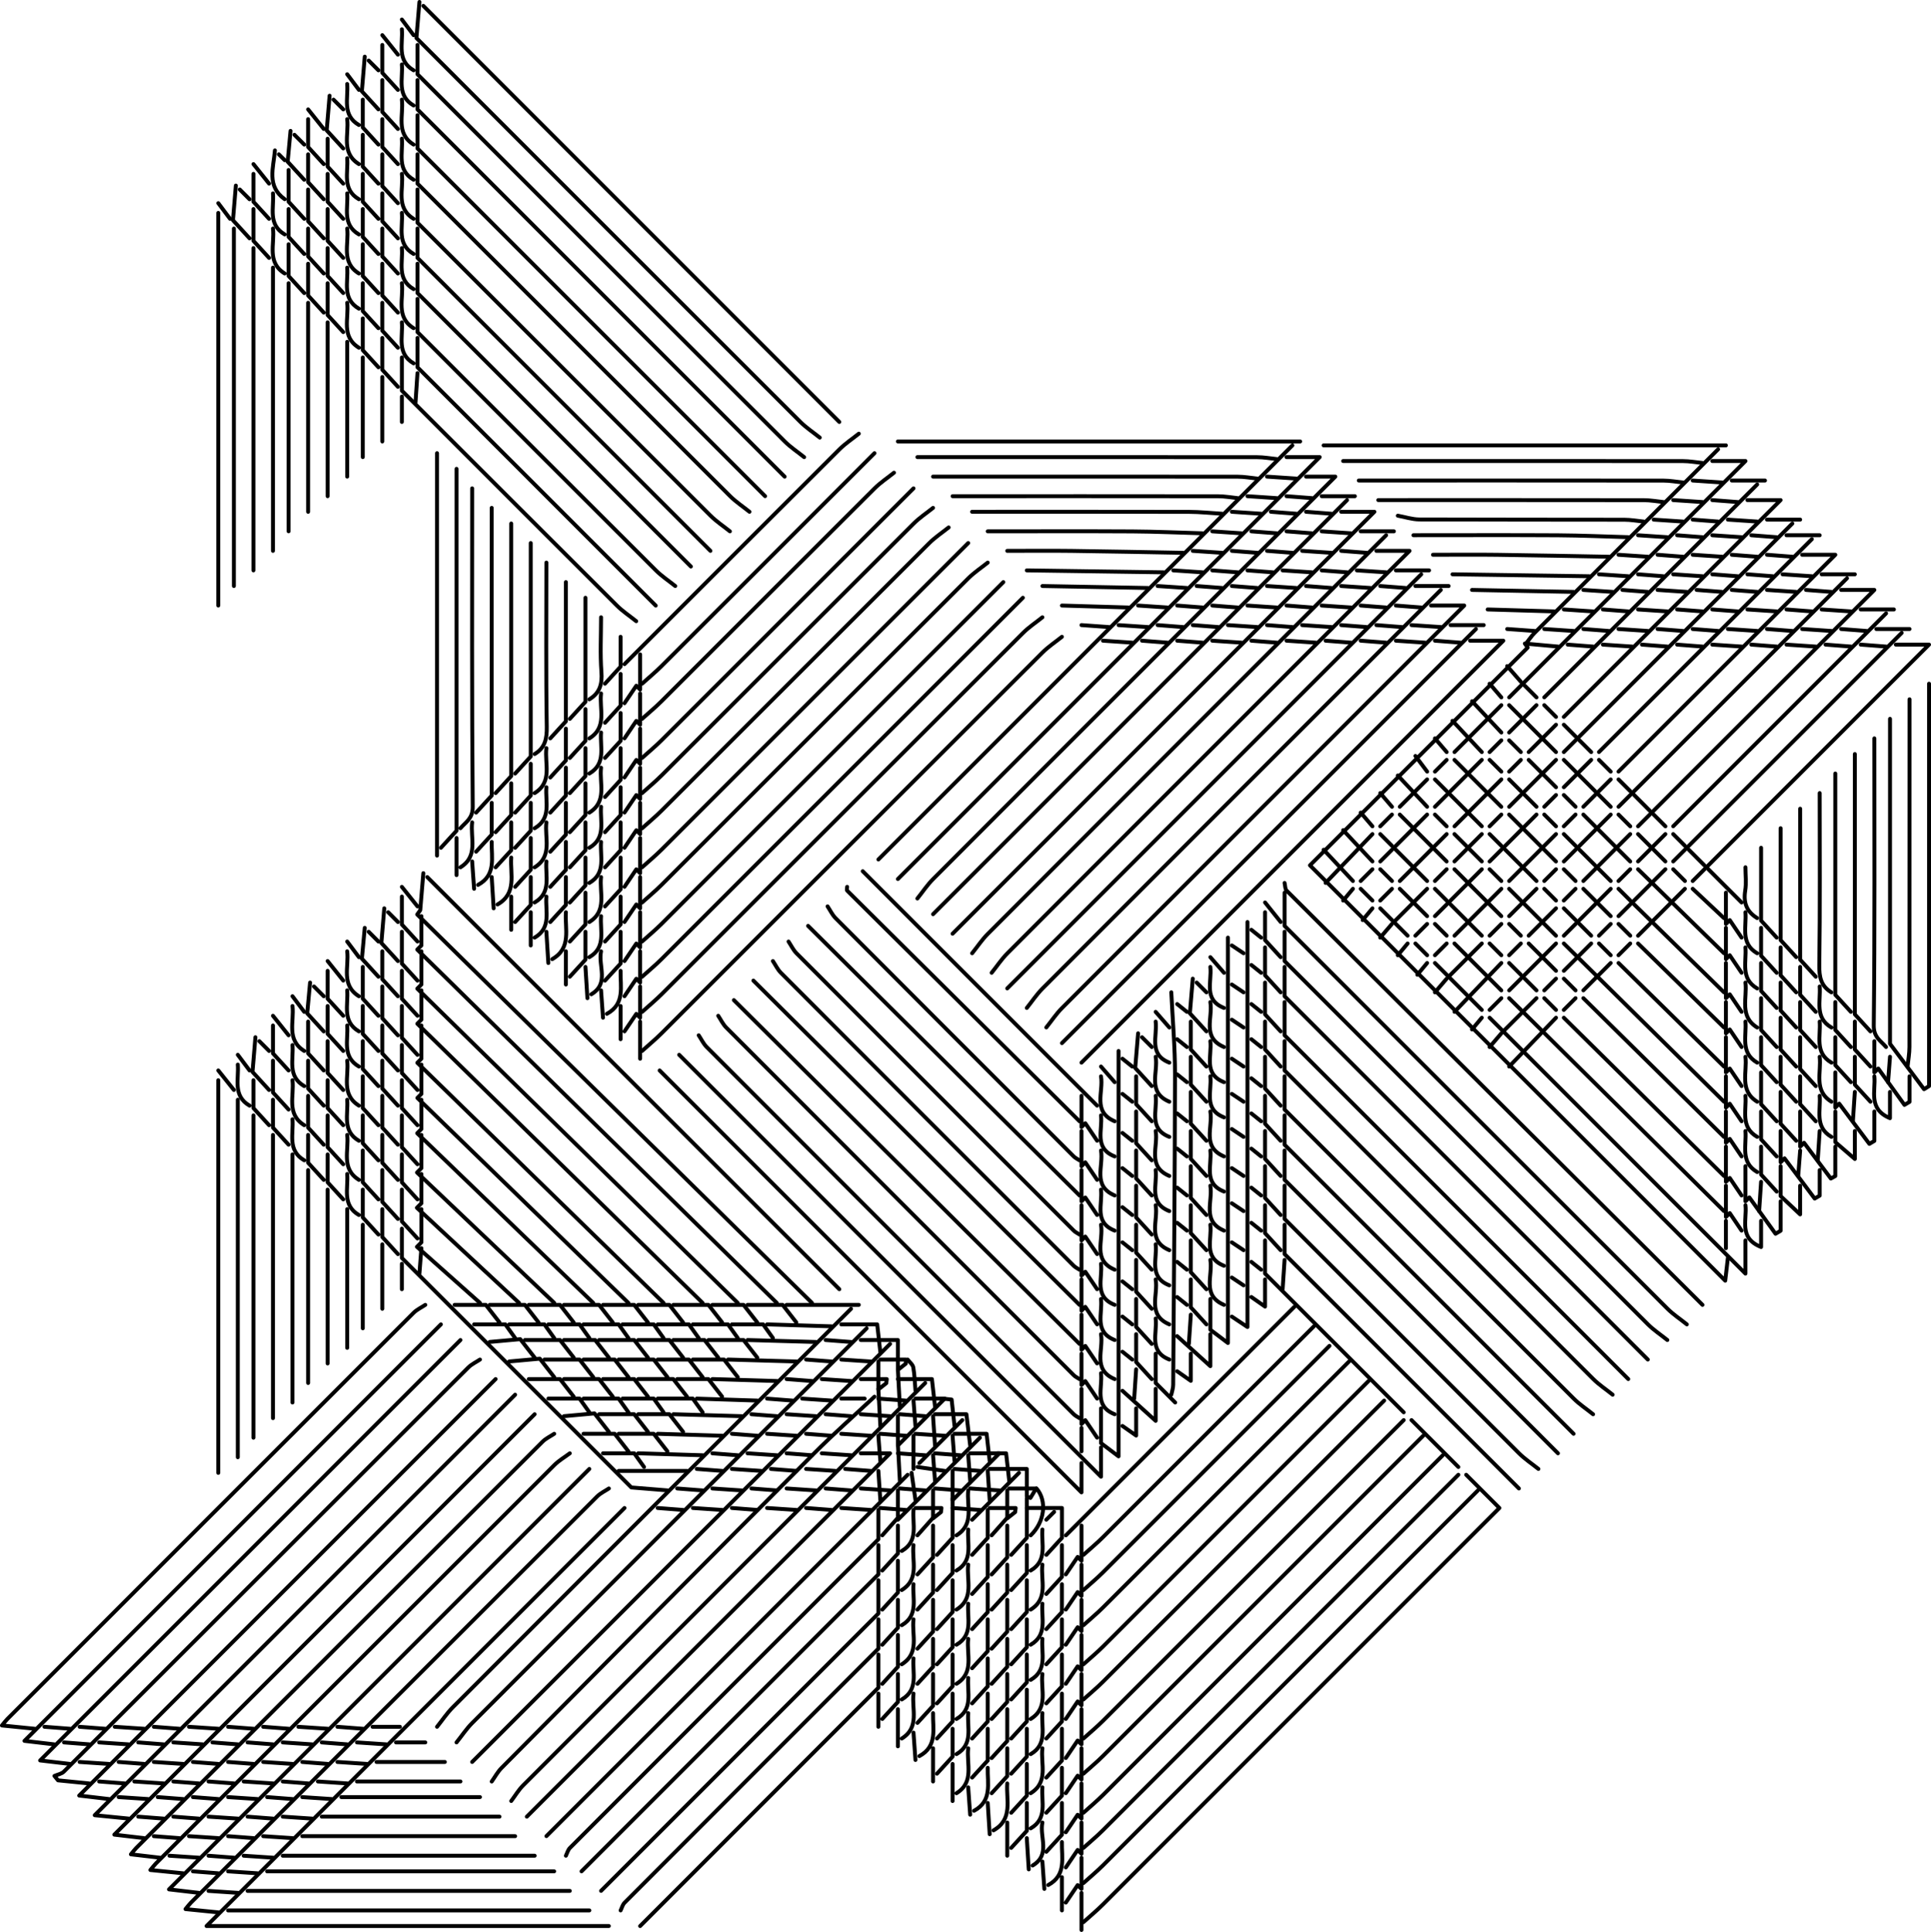
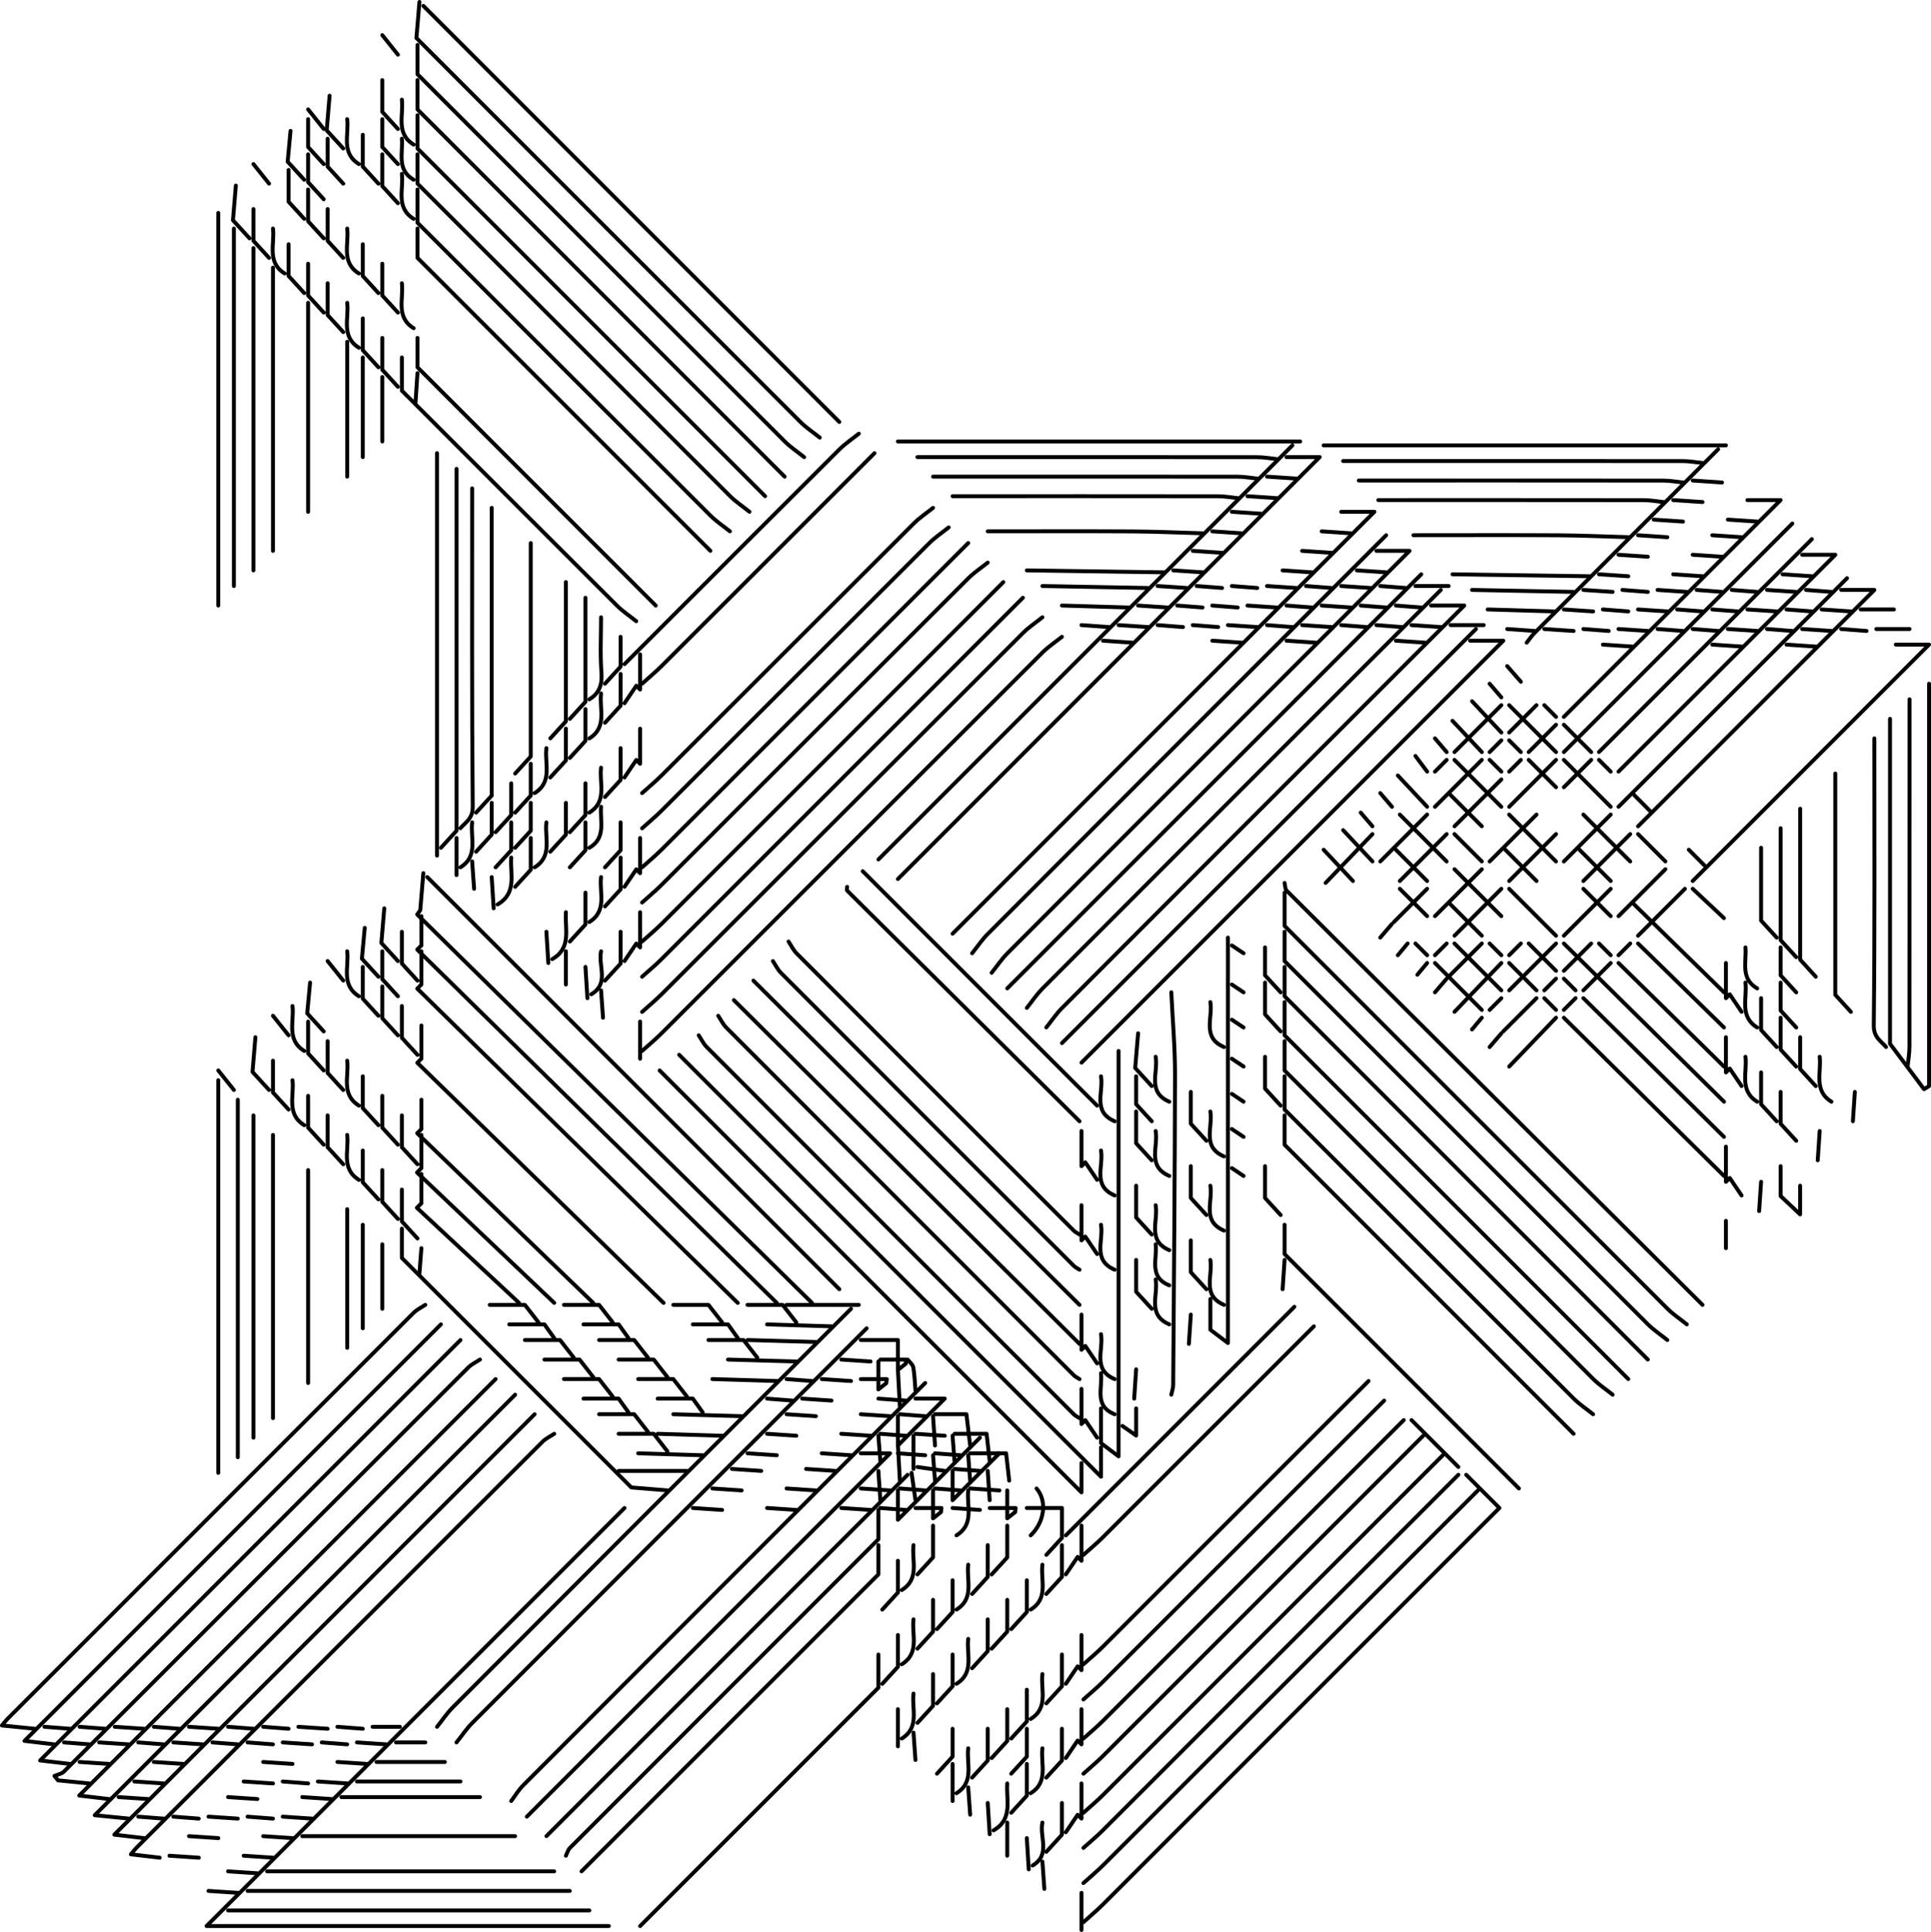
<svg xmlns="http://www.w3.org/2000/svg" id="Layer_2" viewBox="0 0 493.73 493.9">
  <defs>
    <style>.cls-1{fill:none;stroke:#000;stroke-linecap:round;stroke-linejoin:round}</style>
  </defs>
  <g id="Layer_1-2" data-name="Layer_1">
    <path d="M108.74 333.6c-1 .67-2.14 1.19-2.98 2.02-34.65 34.6-69.26 69.23-103.88 103.86-.42.42-.77.91-1.39 1.65 3.03.3 5.7.57 8.37.84m159.8-168.3c35.7 35.71 71.41 71.41 107.86 107.87v-7.49m99.37-210.25h8.49c-36.45 36.46-72.15 72.16-107.86 107.87m-5-108.87c-1.66 1.33-3.47 2.52-4.97 4.02-32.49 32.43-64.93 64.9-97.4 97.35-1.58 1.58-3.32 3.01-4.98 4.51m329.06-93.89v102.88c-.43.26-.86.53-1.28.79-2.57-3.43-5.14-6.85-8.7-11.61v-83.07M108.24 1.5c35.45 35.46 70.91 70.91 106.36 106.37m160.29 269.17 8.49 8.49C349.59 419.32 315.81 453.12 282 486.9c-1.58 1.58-3.32 3.01-4.98 4.51m51.43-265.68c.17.67.11 1.55.53 1.97 35.42 35.32 70.88 70.61 106.33 105.9M109.24 224.23c35.12 35.12 70.24 70.25 105.36 105.37m-40.95-59.93c33.62 33.63 67.24 67.25 100.87 100.88l6.99 6.99v-7.49m95.88-209.24c-32.62 32.63-65.25 65.25-97.87 97.88l-7.99 7.99m-158.8 71.91C77.36 373.96 41.99 409.34 6.26 445.07c2.92.34 5.26.61 7.6.89m252.67-288.15c-1.66 1.33-3.47 2.52-4.97 4.02-30.82 30.77-61.6 61.57-92.41 92.36-1.58 1.58-3.32 3.01-4.98 4.51m164.28-30.48v8.49c32.62 32.63 65.24 65.26 97.89 97.86 1.5 1.5 3.31 2.68 4.97 4.02M107.24.5c-.26 3.16-.53 6.32-.77 9.22 32.89 32.9 65.51 65.53 98.16 98.13 1.5 1.5 3.31 2.68 4.97 4.02m-49.93 273.66C124.3 420.9 88.93 456.28 52.81 492.4h102.86" class="cls-1" />
    <path d="M377.88 381.04C345.92 413 313.97 444.97 282 476.91c-1.58 1.58-3.32 3.01-4.98 4.51M111.74 115.86v102.88m220.7-105.88H229.58m211.72 1H338.44M55.81 54.43v100.38m0 121.36v100.38m52.43-153.32c-.26 3.16-.53 6.32-.79 9.47-.26.36-.52.72-.78 1.09 33.65 33.1 67.29 66.2 100.94 99.31m-28.96-68.42c.67 1 1.19 2.14 2.02 2.98 31.27 31.32 62.56 62.61 93.87 93.9.42.42.99.68 1.49 1.01m-158.3-19.98C82.03 378.3 46.32 414 10.26 450.07c2.92.34 5.26.61 7.6.89m88.88-439.47v7.49c31.29 31.3 62.58 62.6 93.9 93.87 1.5 1.5 3.31 2.68 4.97 4.02m160.29 37.94h8.49l-14.48 14.48c-29.46 29.46-58.93 58.92-88.36 88.41-1.5 1.5-2.68 3.31-4.02 4.97m-5.99-109.85c-30.79 30.8-61.58 61.6-92.39 92.38-1.58 1.58-3.32 3.01-4.98 4.51m164.28-11.5v7.49c30.96 30.96 61.91 61.93 92.9 92.87 1.5 1.5 3.31 2.68 4.97 4.02m-53.43 34.45c-30.29 30.3-60.58 60.6-90.89 90.88-1.58 1.58-3.32 3.01-4.98 4.51" class="cls-1" />
    <path d="M122.72 347.58c-1 .67-2.14 1.19-2.98 2.02-34.48 34.43-68.93 68.9-103.41 103.33-.58.58-1.59.74-2.41 1.1l.92 1.13c2.67.27 5.34.54 8.01.8m465.39-277.18c0 29.63 0 59.26-.02 88.89 0 1.66-.31 3.33-.48 4.99m-304.1-12.97c.67 1 1.19 2.14 2.02 2.98 29.6 29.66 59.23 59.28 88.87 88.9.42.42.99.68 1.49 1.01m92.38-201.76c-33.96 33.96-67.92 67.91-101.84 101.9-1.5 1.5-2.68 3.31-4.02 4.97M106.74 20.48v7.49c31.29 31.3 62.58 62.59 93.88 93.89m55.92 26.96c-29.13 29.13-58.25 58.27-87.4 87.38-1.58 1.58-3.32 3.01-4.98 4.51M58.31 488.41h92.38M328.45 247.2v7.49c30.96 30.96 61.92 61.93 92.88 92.89m13.98-229.22c-1.66-.17-3.33-.48-4.99-.48-28.96-.03-57.92-.02-86.89-.02m25.47 254.19c-28.96 28.96-57.92 57.93-86.9 86.88-1.58 1.58-3.32 3.01-4.98 4.51M116.73 119.86v92.52c-1.45 1.58-2.72 2.97-3.99 4.36m213.71-99.38c-1.66-.17-3.33-.48-4.99-.48-28.96-.03-57.92-.02-86.89-.02M60.8 281.16v91.39m-1-314.12v91.39m47.94 84.4v7.49l-1.06 1.06c30.65 30.11 61.3 60.22 91.94 90.33m-10.98-77.41c29.46 29.3 58.92 58.6 88.38 87.89m-23.47-199.75c-1.66 1.33-3.47 2.52-4.97 4.02-26.16 26.11-52.28 52.25-78.43 78.37-1.58 1.58-3.32 3.01-4.98 4.51m199.23-83.91c-32.62 32.63-65.25 65.25-97.87 97.88l-7.99 7.99m-130.82 99.88c-35.37 35.37-70.74 70.75-106.47 106.48 2.92.34 5.26.61 7.6.89m78.89-430.48v8.49c29.63 29.63 59.26 59.26 88.88 88.89M363.9 367.06c-27.3 27.3-54.59 54.6-81.9 81.89-1.58 1.58-3.32 3.01-4.98 4.51m51.43-197.27v8.49c29.29 29.3 58.59 58.6 87.88 87.89m-284.62 4c-35.7 35.71-71.41 71.41-107.49 107.5 3.28.33 5.95.6 8.62.86M192.63 250.7c27.8 27.63 55.59 55.27 83.39 82.9m75.9-192.77h8.49c-9.99 9.99-19.22 19.23-28.46 28.47-24.8 24.8-49.61 49.6-74.38 74.43-1.5 1.5-2.68 3.31-4.02 4.97M106.74 39.45v7.49c26.63 26.63 53.26 53.28 79.92 79.88 1.5 1.5 3.31 2.68 4.97 4.02m55.93 7.99c-26.13 26.14-52.26 52.27-78.41 78.39-1.58 1.58-3.32 3.01-4.98 4.51m67.91 155.31c-29.29 29.3-58.59 58.6-87.88 87.89l-4.49 4.49m-18.99-344.57c0 27.13-.1 54.27.15 81.4.03 3-1.75 3.88-3.14 5.49m210.72 54.44v7.49c26.3 26.3 52.59 52.61 78.92 78.88 1.5 1.5 3.31 2.68 4.97 4.02m17.98-233.22c-1.66-.17-3.33-.48-4.99-.48-25.97-.03-51.93-.02-77.9-.02m-25.97-.5c-1.66-.17-3.33-.48-4.99-.48-25.97-.03-51.93-.02-77.9-.02M64.8 63.42v82.4m0 139.34v82.4m-1.5 115.86h82.39m213.22-120.36c-25.63 25.64-51.26 51.28-76.91 76.9-1.58 1.58-3.32 3.01-4.98 4.51" class="cls-1" />
    <path d="M107.74 243.21v8.49l-1.05 1.05 81.94 80.35m35.96 52.93v7.49c-26.3 26.3-52.6 52.6-78.88 78.93-.5.5-.69 1.31-1.02 1.98m52.93-228.73c.67 1 1.19 2.14 2.02 2.98 24.94 25 49.91 49.96 74.89 74.92.42.42.99.68 1.49 1.01M136.7 361.56C101 397.27 65.29 432.97 29.23 469.04c2.92.34 5.26.61 7.6.89m317.59-333.09c-33.96 33.96-67.92 67.91-101.84 101.9-1.5 1.5-2.68 3.31-4.02 4.97M106.74 48.44v8.49c24.97 24.97 49.93 49.95 74.92 74.89 1.5 1.5 3.31 2.68 4.97 4.02m55.93-1c-1.66 1.33-3.47 2.52-4.97 4.02-22.83 22.77-45.62 45.6-68.44 68.39-1.58 1.58-3.32 3.01-4.98 4.51m55.92 159.79h7.49c-31.45 31.46-62.17 62.17-92.88 92.89m193.75-189.27v8.49c24.63 24.64 49.26 49.28 73.92 73.89 1.5 1.5 3.31 2.68 4.97 4.02m-53.42-3.5c-23.97 23.97-47.93 47.95-71.92 71.9-1.58 1.58-3.32 3.01-4.98 4.51m-75.4-193.77c.67 1 1.19 2.14 2.02 2.98 23.61 23.66 47.25 47.3 70.9 70.92.42.42.99.68 1.49 1.01M141.7 366.56c-1 .67-2.14 1.19-2.98 2.02-34.65 34.6-69.26 69.23-103.88 103.86-.42.42-.77.91-1.37 1.63 2.68.31 5.02.59 7.36.86m183.76-79.91v7.49c-25.3 25.3-50.6 50.61-75.9 75.91m330.56-289.65c0 24.47.12 48.94-.15 73.41-.03 3 1.75 3.88 3.14 5.49M342.93 130.84h8.49C314.97 167.3 279.27 203 243.56 238.71m-4.99-108.87c-1.66 1.33-3.47 2.52-4.97 4.02-21.5 21.44-42.96 42.93-64.45 64.39-1.58 1.58-3.32 3.01-4.98 4.51M106.74 58.43v7.49l74.9 74.91m54.93 212.74c-34.29 34.29-68.58 68.58-102.84 102.9-1.16 1.17-2.02 2.64-3.02 3.97m-62.42 17.98h73.4m283.63-350.07c-1.66-.17-3.33-.48-4.99-.48-22.64-.03-45.27-.02-67.91-.02m-23.97 157.31v7.49c24.63 24.64 49.27 49.27 73.9 73.91M125.72 129.84v73.55c-1.45 1.58-2.72 2.97-3.99 4.36m194.74-80.4c-1.66-.17-3.33-.48-4.99-.48-22.64-.03-45.27-.02-67.91-.02m106.35 226.22c-22.64 22.64-45.27 45.28-67.92 67.91-1.58 1.58-3.32 3.01-4.98 4.51M69.79 68.42v72.41m0 149.32v72.41" class="cls-1" />
-     <path d="M107.74 253.19v7.49l-1.04 1.04c24.31 23.79 48.63 47.58 72.94 71.38m44.95 70.91v8.49c-23.64 23.64-47.27 47.28-70.91 70.91m-7.99-111.86c-1.33 1-2.81 1.85-3.97 3.02-33.98 33.93-67.93 67.9-101.88 101.86-.42.42-.77.91-1.39 1.65 3.03.3 5.7.57 8.37.84m159.79-242.21c23.14 22.97 46.27 45.94 69.41 68.92m68.41-177.78c-32.62 32.63-65.25 65.25-97.87 97.88l-7.99 7.99m-5-108.87c-21.47 21.47-42.94 42.95-64.43 64.41-1.58 1.58-3.32 3.01-4.98 4.51m59.43 163.3c-5.16 4.83-10.47 9.51-15.45 14.51-26.68 26.75-53.29 53.57-79.9 80.4-1 1-1.69 2.31-2.52 3.48M106.74 67.42v7.49c23.3 23.31 46.61 46.61 69.91 69.92m151.8 149.31v7.49c23.3 23.31 46.61 46.61 69.91 69.92m-53.43-23.47c-20.97 20.97-41.94 41.95-62.93 62.91-1.58 1.58-3.32 3.01-4.98 4.51m-52.43-1.5v7.49c-21.64 21.64-43.28 43.28-64.89 64.94-.5.5-.69 1.31-1.02 1.98m315.58-295.64v66.55c1.45 1.58 2.72 2.97 3.99 4.36M211.6 231.72c.67 1 1.19 2.14 2.02 2.98 20.28 20.34 40.59 40.64 60.91 60.94.42.42.99.68 1.49 1.01m-125.34 78.9c-35.7 35.71-71.41 71.41-107.47 107.48 2.92.34 5.26.61 7.6.89m55.93-407.51v8.49c20.31 20.31 40.6 40.63 60.94 60.9 1.5 1.5 3.31 2.69 4.97 4.02m161.29-27.97h7.49c-16.31 16.31-31.87 31.88-47.44 47.44-18.48 18.48-36.96 36.94-55.41 55.45-1.5 1.5-2.68 3.31-4.02 4.97m-6.98 113.88c-34.45 34.46-68.91 68.92-103.36 103.37l-3.5 3.5m107.86-329.61c-1.66 1.33-3.47 2.52-4.97 4.02-18.18 18.11-36.3 36.27-54.46 54.4-1.58 1.58-3.32 3.01-4.98 4.51M72.29 474.43h64.42m-6-340.59v64.56c-1.45 1.58-2.72 2.97-3.99 4.36m185.75-71.42c-2.83-.17-5.66-.47-8.49-.48-18.48-.04-36.95-.02-55.43-.02m79.9 172.29v8.49c19.97 19.98 39.94 39.96 59.94 59.91 1.5 1.5 3.31 2.69 4.97 4.02M73.79 72.41v63.42m.99 159.31v63.42m265.15-14.48C320.62 363.39 301.32 382.71 282 402c-1.58 1.58-3.32 3.01-4.98 4.51m80.39-274.67c1.83.33 3.66.95 5.49.96 17.48.07 34.95.03 52.43.07 1.66 0 3.33.31 4.99.48m-21.96 31.95c-2.82-.26-5.65-.51-8.47-.77.24.34.49.68.73 1.02l-55.68 55.68c35.2 35.21 70.91 70.91 106.18 106.19.13-1.14.41-3.47.68-5.81m-286.12 58.93c-1 .67-2.14 1.19-2.98 2.02-34.65 34.6-69.26 69.23-103.88 103.86-.42.42-.77.91-1.39 1.65 3.03.3 5.7.57 8.37.84" class="cls-1" />
    <path d="M107.74 262.18v8.49l-1.04 1.04c20.99 20.46 41.97 40.92 62.96 61.39m159.29-216.24h8.49c-36.45 36.46-72.15 72.16-107.86 107.87m-4.99 198.26v8.49c-20.31 20.31-40.61 40.62-60.92 60.93m52.93-265.68c0 .33-.15.81.02.98 19.79 19.66 39.59 39.31 59.4 58.95M106.74 86.4v7.49c20.31 20.31 40.61 40.62 60.92 60.93m55.93-38.96c-18.14 18.14-36.28 36.3-54.44 54.42-1.58 1.58-3.32 3.01-4.98 4.51m57.42 164.8c-33.62 33.63-67.25 67.25-100.85 100.9-1.5 1.5-2.68 3.31-4.02 4.97m219.22-106.37c-17.98 17.98-35.95 35.96-53.94 53.92-1.58 1.58-3.32 3.01-4.98 4.51m51.43-84.4v7.49c19.97 19.98 39.95 39.95 59.92 59.93M220.59 222.73c19.97 19.98 39.95 39.95 59.92 59.93m49.94-168.8c-32.62 32.63-65.25 65.25-97.87 97.88l-7.99 7.99m-5-108.86c-1.66 1.33-3.47 2.52-4.97 4.02-18.34 18.28-36.64 36.6-54.95 54.91m-56.92-78.41v8.49c18.31 18.31 36.61 36.63 54.95 54.91 1.5 1.5 3.31 2.69 4.97 4.02M217.6 334.6c-33.96 33.96-67.92 67.91-101.84 101.9-1.5 1.5-2.68 3.31-4.02 4.97m357.52-243.71v56.57c1.45 1.58 2.72 2.97 3.99 4.36m11.49-93.89h8.49c-20.64 20.64-40.53 40.53-60.42 60.43M330.95 334.1c-19.47 19.48-38.95 38.95-58.42 58.43m143.8-255.2c-5.99-.17-11.98-.44-17.98-.48-12.32-.07-24.63-.02-36.95-.02m-53.92-.49c-5.99-.17-11.98-.44-17.98-.48-12.32-.07-24.63-.02-36.95-.02M77.28 469.43h54.43M78.78 299.14v54.43m56.92-214.74v54.57c-1.45 1.58-2.72 2.97-3.99 4.36M78.78 77.41v53.44" class="cls-1" />
-     <path d="M107.74 272.17v7.49l-1.03 1.03c17.99 17.47 35.97 34.94 53.96 52.41m220.21-72.91c21.56 21.56 43.11 43.12 65.41 65.42v-8.49m39.95-155.32c-19.47 19.48-38.95 38.95-58.42 58.43m37.45-17.47c0 14.65.12 29.3-.1 43.95-.05 3.08.43 5.38 3.09 6.99m-82.39 1.49c18.31 18.14 36.62 36.29 54.93 54.43M82.27 464.44h45.44m354.54-307.63-54.43 54.43M139.7 143.83c0 13.98-.13 27.97.1 41.95.05 3.08-.43 5.38-3.09 6.99m274.63-50.44c-9.49-.17-18.97-.37-28.46-.49-5.49-.07-10.99-.01-16.48-.01m-63.92-.5c-9.49-.17-18.97-.37-28.46-.49-5.49-.07-10.99-.01-16.48-.01M83.77 304.13v44.45m0-266.18v44.45" class="cls-1" />
    <path d="M107.74 281.16v7.49l-1.07 1.07c15 14.46 30.01 28.92 45.01 43.38m319.08-182.28h8.49c-20.64 20.64-40.53 40.53-60.42 60.43m-18.97 48.94c13.65 13.48 27.3 26.97 40.95 40.45m19.47-93.89v38.59c1.45 1.58 2.72 2.97 3.99 4.36m7.99-101.88c-19.47 19.48-38.95 38.95-58.42 58.43m-8.99 48.94c11.98 11.82 23.97 23.64 35.95 35.46M88.77 309.13v35.46m-1.5 114.85h35.45m21.97-310.62v35.59c-1.45 1.58-2.72 2.97-3.99 4.36m265.65-41.45c-11.65-.17-23.3-.33-34.95-.5m-73.91-.5c-11.65-.17-23.3-.33-34.95-.5M88.77 87.39v34.46" class="cls-1" />
    <path d="M107.74 290.15v8.49l-1.12 1.12c11.69 11.11 23.39 22.22 35.08 33.33m258.16-91.88c13.65 13.48 27.3 26.97 40.95 40.45m19.97-139.83h8.49c-18.97 18.98-37.2 37.2-55.43 55.43m41.44 14.48v28.6c1.45 1.58 2.72 2.97 3.99 4.36m-45.43 1.5c8.99 8.82 17.98 17.65 26.96 26.47M293.5 150.32c-8.99-.17-17.98-.33-26.96-.5M91.26 455.45h26.47m345.54-317.62-54.43 54.43M92.76 313.12v26.47m56.93-186.77v26.6c-1.45 1.58-2.72 2.97-3.99 4.36m256.65-32.46c-8.66-.17-17.31-.33-25.97-.5M92.76 91.39v25.47" class="cls-1" />
    <path d="M107.74 300.14v7.49l-1.15 1.15c8.71 8.1 17.41 16.21 26.12 24.31m325.57-199.25c-19.47 19.48-38.95 38.95-58.42 58.43m18.97 48.94c7.32 7.16 14.65 14.32 21.97 21.47m9.49-45.94v18.61c1.45 1.58 2.72 2.97 3.99 4.36m-36.45-8.49c7.66 7.49 15.31 14.98 22.97 22.47M96.26 450.46h17.48m333.05-322.61h8.49c-18.97 18.98-37.2 37.2-55.43 55.43m-246.17-25.47c0 4.66-.26 9.34.09 13.98.24 3.11-.42 5.38-3.09 7m137.82-23.48c-5.66-.17-11.32-.33-16.98-.5m125.84 1.5c-5.66-.17-11.32-.33-16.98-.5M97.75 96.38v16.48m0 205.26v16.48" class="cls-1" />
-     <path d="M107.74 309.13v8.49l-1.14 1.14c5.37 4.78 10.75 9.56 16.12 14.34m296.11-110.87c7.32 7.16 14.65 14.32 21.97 21.47m8.49-119.85-54.43 54.43m84.39 105.88v7.52c-.43.25-.86.51-1.28.76-2.57-3.43-5.14-6.85-7.71-10.28l-1 1v-8.99m-13.98 32.96v7.52l-1.3.77c-2.23-3.1-4.46-6.2-6.69-9.29l-1 1v-8.99m-136.82 42.95v8.18l-8.49-7.68m-5.49 13.48v8.18l-8.49-7.68m182.26-62.42v7.52l-1.14.63c-2.28-3.05-4.57-6.1-6.85-9.14l-.99.99v-8.99m4.99 14.98v6.53l-1.28.75c-2.57-3.43-5.14-6.85-7.71-10.28l-1 1v-7.99m32.96-13.98v6.53c-.43.26-.86.51-1.3.77-2.23-3.1-4.46-6.2-6.69-9.29l-1 1v-7.99m-41.44-148.33h8.49c-20.64 20.64-40.53 40.53-60.42 60.43m-62.42 138.83v8.49c11.82 11.82 23.64 23.64 35.45 35.46m87.38-139.34c0 2 .26 4.04-.06 5.98-.5 3.1.39 5.39 3.05 7m-144.3 15.49c-.26 3.16-.53 6.32-.74 8.86 1.69 1.84 2.96 3.23 4.23 4.62M93.26 14.48c-.26 3.16-.53 6.32-.74 8.86 1.69 1.84 2.96 3.23 4.23 4.62m81.4 329.61c5.16.17 10.32.33 15.48.5M70.29 38.45c-.35 4.4-2.21 9.1 2.5 12.48" class="cls-1" />
    <path d="M102.75 314.12v7.49c19.89 19.89 39.78 39.79 58.67 58.67 3.95.32 6.6.54 9.24.75M291 264.18c-.26 3.16-.53 6.32-.74 8.86 1.69 1.84 2.96 3.23 4.23 4.62M65.3 265.18c-.26 3.16-.53 6.32-.74 8.86 1.69 1.84 2.96 3.23 4.23 4.62m29.46-46.44c-.26 3.16-.53 6.32-.74 8.86 1.69 1.84 2.96 3.23 4.23 4.62M84.27 24.47c-.26 3.16-.53 6.32-.74 8.86 1.69 1.84 2.96 3.23 4.23 4.62M60.3 47.44c-.26 3.16-.53 6.32-.74 8.86 1.69 1.84 2.96 3.23 4.23 4.62m61.93 163.31c.17 2.66.33 5.33.5 7.99m306.59-4.99c2.66 2.5 5.33 4.99 7.99 7.49M208.61 343.09c-5.83-.17-11.65-.33-17.48-.5M139.7 238.21c.17 2.66.33 5.33.5 7.99m122.34 223.73c.17 2.66.33 5.33.5 7.99m-.5-92.39h8.99v7.63c-1.45 1.58-2.72 2.97-3.99 4.36m-91.89-21.47h-17.48m-8.48-128.85c.17 2.66.33 5.33.5 7.99m102.36 205.75c.17 2.66.33 5.33.5 7.99m-194.74 9.49c2.5.17 4.99.33 7.49.5m50.93-264.68v9.49M91.26 445.46c2.5.17 4.99.33 7.49.5m36.95-231.72v8.13c-1.45 1.58-2.72 2.97-3.99 4.36M74.28 33.46c-.26 2.82-.52 5.65-.73 7.88 1.67 1.83 2.95 3.22 4.22 4.61m-5.48 399.51c2.5.17 4.99.33 7.49.5m-35.46-.5c2.5.17 4.99.33 7.49.5m-26.46-.5c2.5.17 4.99.33 7.49.5m432.93-290.15c2.5.17 4.99.33 7.49.5M92.76 34.46v8.13c1.45 1.58 2.72 2.97 3.99 4.36m350.04 108.86c2.5.17 4.99.33 7.49.5M271.52 441.97v8.13c-1.45 1.58-2.72 2.97-3.99 4.36m-14.98-12.49v8.12c-1.45 1.58-2.72 2.97-3.99 4.36m170.27-298.64c2.5.17 4.99.33 7.49.5M88.77 30.46c.49 3.96-1.65 8.61 3 11.49m47.93 168.3c-.49 3.96 1.65 8.61-3 11.49m129.83 244.2c-.8 3.67 2.19 8.2-2.5 10.99M120.72 210.25c-.49 3.96 1.65 8.61-3 11.49m332.57 52.43v8.13c1.45 1.58 2.72 2.97 3.99 4.36m-378 154.81c2.5.17 4.99.33 7.49.5m-35.45-.5c2.5.17 4.99.33 7.49.5m-26.47-.5c2.5.17 4.99.33 7.49.5m55.93-166.8v8.13c1.45 1.58 2.72 2.97 3.99 4.36m193.75 34.45v8.13c1.45 1.58 2.72 2.97 3.99 4.36m14.98-12.49c.7 3.97-2.26 9.06 3.5 11.49m15.48-11.49c-.17 2.5-.33 4.99-.5 7.49m-23.47-12.48v8.13c1.45 1.58 2.72 2.97 3.99 4.36m-26.96-54.44c.7 3.97-2.26 9.06 3.5 11.49m114.85-130.85c2.5.17 4.99.33 7.49.5m-262.66 48.94v8.13c-1.45 1.58-2.72 2.97-3.99 4.36M97.75 39.45v8.13c1.45 1.58 2.72 2.97 3.99 4.36m23.98 153.31v8.13c-1.45 1.58-2.72 2.97-3.99 4.36m164.28-57.93c2.5.17 4.99.33 7.49.5M73.79 43.45v8.13c1.45 1.58 2.72 2.97 3.99 4.36m24.97-11.49c.49 3.96-1.65 8.61 3 11.49m232.19 98.87c2.5.17 4.99.33 7.49.5m-87.89 281.66v8.13c-1.45 1.58-2.72 2.97-3.99 4.36m-23.97-12.49v9.49M78.78 48.44v8.13c1.45 1.58 2.72 2.97 3.99 4.36m164.79 386.03c-.49 3.96 1.65 8.61-3 11.49m21.97-11.49c-.49 3.96 1.65 8.61-3 11.49M149.69 200.26v8.13c-1.45 1.58-2.72 2.97-3.99 4.36m-14.99-12.49v8.13c-1.45 1.58-2.72 2.97-3.99 4.36m192.24-57.94c2.5.17 4.99.33 7.49.5M74.78 276.17c.49 3.96-1.65 8.61 3 11.49m10.99-16.49c.49 3.96-1.65 8.61 3 11.49m222.2-122.85c2.5.17 4.99.33 7.49.5m-87.89 272.67c-.49 3.96 1.65 8.61-3 11.49m31.97-12.49v8.13c-1.45 1.58-2.72 2.97-3.99 4.36M291 154.81c2.5.17 4.99.33 7.49.5M64.8 53.44v8.13c1.45 1.58 2.72 2.97 3.99 4.36m14.98-12.49v8.13c1.45 1.58 2.72 2.97 3.99 4.36m235.7 232.21v8.13c1.45 1.58 2.72 2.97 3.99 4.36M69.79 271.17v8.13c1.45 1.58 2.72 2.97 3.99 4.36M69.79 58.43c.49 3.96-1.65 8.61 3 11.49m208.72 243.2c.7 3.97-2.26 9.06 3.5 11.49m-154.3-105.37c-.3 4.25 1.53 9.12-3.5 11.99M88.77 58.43c.49 3.96-1.65 8.61 3 11.49m66.9 149.32v8.13c-1.45 1.58-2.72 2.97-3.99 4.36m178.26-71.92c2.5.17 4.99.33 7.49.5m-73.9 267.67c-.49 3.96 1.65 8.61-3 11.49m-24.96-11.49v8.13c-1.45 1.58-2.72 2.97-3.99 4.36m-214.22 9.99c2.5.17 4.99.33 7.49.5m11.48-.5c2.5.17 4.99.33 7.49.5m20.47-.5c2.5.17 4.99.33 7.49.5m-.99-388.53v8.13c1.45 1.58 2.72 2.97 3.99 4.36m14.98-12.49v8.13c1.45 1.58 2.72 2.97 3.99 4.36M295.49 327.1c.7 3.97-2.26 9.06 3.5 11.49M86.27 450.46c2.5.17 4.99.33 7.49.5m177.76-27.97v8.13c-1.45 1.58-2.72 2.97-3.99 4.36m-23.97-12.49v8.13c-1.45 1.58-2.72 2.97-3.99 4.36m225.7-165.31c.49 3.96-1.65 8.61 3 11.49m-163.79 16.48v8.13c1.45 1.58 2.72 2.97 3.99 4.36m137.82-40.46c.49 3.96-1.65 8.61 3 11.49m-125.83-11.49v8.13c1.45 1.58 2.72 2.97 3.99 4.36m-173.77-86.4c-.49 3.96 1.65 8.61-3 11.49m-14.98-12.49v8.13c-1.45 1.58-2.72 2.97-3.99 4.36M78.78 67.42v8.13c1.45 1.58 2.72 2.97 3.99 4.36m14.98-12.49v8.13c1.45 1.58 2.72 2.97 3.99 4.36m193.75 190.26c.7 3.97-2.26 9.06 3.5 11.49m-51.43 137.33c-.49 3.96 1.65 8.61-3 11.49m116.35-270.67c2.5.17 4.99.33 7.49.5M229.58 418v8.13c-1.45 1.58-2.72 2.97-3.99 4.36M83.77 72.41v8.13c1.45 1.58 2.72 2.97 3.99 4.36m70.91 106.37v8.13c-1.45 1.58-2.72 2.97-3.99 4.36M102.75 72.41c.49 3.96-1.65 8.61 3 11.49m33.95 107.37c-.49 3.96 1.65 8.61-3 11.49M102.75 25.47c.49 3.96-1.65 8.61 3 11.49m289.11 123.85c2.5.17 4.99.33 7.49.5M252.55 414v8.13c-1.45 1.58-2.72 2.97-3.99 4.36M233.57 414c-.49 3.96 1.65 8.61-3 11.49m183.27-264.68c2.5.17 4.99.33 7.49.5M243.56 450.96v9.49m-38.45-102.88c2.5.17 4.99.33 7.49.5m229.2-197.26c2.5.17 4.99.33 7.49.5m-360.52 81.9c.49 3.96-1.65 8.61 3 11.49m-3-177.29c.49 3.96-1.65 8.61 3 11.49m170.77 362.06v8.13c-1.45 1.58-2.72 2.97-3.99 4.36m202.23-302.64c2.5.17 4.99.33 7.49.5m-210.73 247.7v8.13c-1.45 1.58-2.72 2.97-3.99 4.36m-14.98-12.49v8.13c-1.45 1.58-2.72 2.97-3.99 4.36m69.9-142.34v8.13c1.45 1.58 2.72 2.97 3.99 4.36m-154.79-67.42c-.49 3.96 1.65 8.61-3 11.49M92.76 81.4v8.13c1.45 1.58 2.72 2.97 3.99 4.36m358.53 185.27v8.13c1.45 1.58 2.72 2.97 3.99 4.36M262.54 404.01v8.13c-1.45 1.58-2.72 2.97-3.99 4.36m-14.99-12.49v8.13c-1.45 1.58-2.72 2.97-3.99 4.36m-85.89-173.29c-.8 3.67 2.19 8.2-2.5 10.99m153.3 81.89c-.17 2.5-.33 4.99-.5 7.49M62.3 474.43c2.5.17 4.99.33 7.49.5m404.47-195.77c-.17 2.5-.33 4.99-.5 7.49M43.33 474.43c2.5.17 4.99.33 7.49.5M97.75 20.48v8.13c1.45 1.58 2.72 2.97 3.99 4.36M97.75 86.4v8.13c1.45 1.58 2.72 2.97 3.99 4.36m350.05 51.93c2.5.17 4.99.33 7.49.5m-314.59 34.96v8.13c-1.45 1.58-2.72 2.97-3.99 4.36m125.83 201.25c-.49 3.96 1.65 8.61-3 11.49m-15.97-11.49c-.49 3.96 1.65 8.61-3 11.49m-34.45-58.94c2.5.17 4.99.33 7.49.5M72.29 464.44c2.5.17 4.99.33 7.49.5m149.8-65.92v8.13c-1.45 1.58-2.72 2.97-3.99 4.36M106.74 95.39c-.17 2.5-.33 4.99-.5 7.49m317.58 47.94c2.5.17 4.99.33 7.49.5m-159.79 243.7v8.13c-1.45 1.58-2.72 2.97-3.99 4.36m137.32-256.69c2.5.17 4.99.33 7.49.5m-159.79 243.7v8.13c-1.45 1.58-2.72 2.97-3.99 4.36M53.31 464.44c2.5.17 4.99.33 7.49.5m172.77-69.92c-.49 3.96 1.65 8.61-3 11.49M83.77 266.18v8.13c1.45 1.58 2.72 2.97 3.99 4.36m-8.98 1.49v8.13c1.45 1.58 2.72 2.97 3.99 4.36m14.98-12.49v8.13c1.45 1.58 2.72 2.97 3.99 4.36m358.54-27.47v8.13c1.45 1.58 2.72 2.97 3.99 4.36M342.93 149.82c2.5.17 4.99.33 7.49.5m-26.46-.5c2.5.17 4.99.33 7.49.5M290.5 284.16v8.13c1.45 1.58 2.72 2.97 3.99 4.36m14.98-12.49c.7 3.97-2.26 9.06 3.5 11.49M149.69 181.28v8.13c-1.45 1.58-2.72 2.97-3.99 4.36m149.79 114.36c.7 3.97-2.26 9.06 3.5 11.49" class="cls-1" />
    <path d="M281.51 360.07v8.87c1.15.87 2.48 1.87 4.49 3.39V268.69m4.5 81.39c-.17 2.5-.33 4.99-.5 7.49M149.69 228.22v8.13c-1.45 1.58-2.72 2.97-3.99 4.36m111.84 149.32v8.13c-1.45 1.58-2.72 2.97-3.99 4.36m-200.24 80.9c2.5.17 4.99.33 7.49.5m177.77-93.89v8.12c-1.45 1.58-2.72 2.97-3.99 4.36M34.34 455.45c2.5.17 4.99.33 7.49.5m254.16-306.13c2.5.17 4.99.33 7.49.5M62.3 455.45c2.5.17 4.99.33 7.49.5m11.49-.5c2.5.17 4.99.33 7.49.5m168.77 0c-.3 4.25 1.53 9.12-3.5 11.99m27.97-304.14c2.5.17 4.99.33 7.49.5" class="cls-1" />
    <path d="M281.51 294.14c.7 3.97-2.26 9.06 3.5 11.49M78.78 261.18v8.13c1.45 1.58 2.72 2.97 3.99 4.36m372.51-13.48v8.13c1.45 1.58 2.72 2.97 3.99 4.36M215.1 385.53c2.5.17 4.99.33 7.49.5m-26.47-.5c2.5.17 4.99.33 7.49.5m-26.46-.5c2.5.17 4.99.33 7.49.5m-81.89-81.9v8.13c1.45 1.58 2.72 2.97 3.99 4.36m174.77 24.47c.7 3.97-2.26 9.06 3.5 11.49m-183.76 92.88h7.49m-24.97-160.3v8.13c1.45 1.58 2.72 2.97 3.99 4.36m14.99-12.49v8.13c1.45 1.58 2.72 2.97 3.99 4.36m-13.98-3.51v8.13c1.45 1.58 2.72 2.97 3.99 4.36M309.97 163.8c2.5.17 4.99.33 7.49.5m-163.78 12.99c-.49 3.96 1.65 8.61-3 11.49m50.44 191.76c2.5.17 4.99.33 7.49.5m115.35-259.19c2.5.17 4.99.33 7.49.5m-2.5 41.45c2.5.17 4.99.33 7.49.5m-154.3 216.24c2.5.17 4.99.33 7.49.5m-86.88-123.85v8.13c1.45 1.58 2.72 2.97 3.99 4.36M356.91 163.8c2.5.17 4.99.33 7.49.5m68.41-41.45c2.5.17 4.99.33 7.49.5M92.76 247.2v8.13c1.45 1.58 2.72 2.97 3.99 4.36m-21.97-2.5c.49 3.96-1.65 8.61 3 11.49m241.18-141.83c2.5.17 4.99.33 7.49.5m101.37.5c2.5.17 4.99.33 7.49.5m-276.64 43.94v8.13c-1.45 1.58-2.72 2.97-3.99 4.36m51.43 190.77c2.5.17 4.99.33 7.49.5m-26.46-.5c2.5.17 4.99.33 7.49.5m114.84-119.86c.7 3.97-2.26 9.06 3.5 11.49m137.32-12.49v8.13c1.45 1.58 2.72 2.97 3.99 4.36m-282.12 93.88c5.83.17 11.65.33 17.48.5m-44.95-128.84c-.3 4.25 1.53 9.12-3.5 11.99m154.3 43.94c.7 3.97-2.26 9.06 3.5 11.49m-97.87 60.92c2.5.17 4.99.33 7.49.5M97.75 299.14v8.13c1.45 1.58 2.72 2.97 3.99 4.36m363.53-22.48c-.17 2.5-.33 4.99-.5 7.49M30.34 459.44c2.5.17 4.99.33 7.49.5m417.95-313.12c2.5.17 4.99.33 7.49.5m-35.45-.5c2.5.17 4.99.33 7.49.5m-377 312.12c2.5.17 4.99.33 7.49.5m343.04-313.12c2.5.17 4.99.33 7.49.5m-101.36-16.48c2.5.17 4.99.33 7.49.5M48.32 469.43c2.5.17 4.99.33 7.49.5m21.47-10.49c2.5.17 4.99.33 7.49.5m262.16-314.12c2.5.17 4.99.33 7.49.5M88.77 290.15c.49 3.96-1.65 8.61 3 11.49m217.7 1.49c.7 3.97-2.26 9.06 3.5 11.49m-22.47-11.49v8.13c1.45 1.58 2.72 2.97 3.99 4.36M97.75 252.2v8.13c1.45 1.58 2.72 2.97 3.99 4.36m348.55 37.45c-.17 2.5-.33 4.99-.5 7.49m-26.96-176.79c2.5.17 4.99.33 7.49.5M186.14 347.58c5.83.17 11.65.33 17.48.5M441.8 132.84c2.5.17 4.99.33 7.49.5m-121.34 12.48c2.5.17 4.99.33 7.49.5M79.28 251.2c-.26 2.82-.52 5.65-.73 7.88 1.67 1.83 2.95 3.22 4.22 4.61m217.22-117.87c2.5.17 4.99.33 7.49.5M93.26 237.21c-.26 2.82-.52 5.65-.73 7.88 1.67 1.83 2.95 3.22 4.22 4.61m113.36 121.85c2.5.17 4.99.33 7.49.5m92.37-236.21c2.5.17 4.99.33 7.49.5M191.13 371.55c2.5.17 4.99.33 7.49.5m139.32-236.21c2.5.17 4.99.33 7.49.5M67.29 469.43c2.5.17 4.99.33 7.49.5m344.05-333.09c2.5.17 4.99.33 7.49.5M215.1 347.58c2.5.17 4.99.33 7.49.5m223.7-96.88c.49 3.96-1.65 8.61 3 11.49m-11.48-125.85c2.5.17 4.99.33 7.49.5M323.46 251.2v8.13c1.45 1.58 2.72 2.97 3.99 4.36m-22.47-122.86c2.5.17 4.99.33 7.49.5m144.31 23.47c2.5.17 4.99.33 7.49.5m-131.33-24.47c2.5.17 4.99.33 7.49.5m97.38 23.47c2.5.17 4.99.33 7.49.5M196.12 366.56c2.5.17 4.99.33 7.49.5M409.84 164.8c2.5.17 4.99.33 7.49.5m-3.49-23.47c2.5.17 4.99.33 7.49.5m11.48-.5c2.5.17 4.99.33 7.49.5m-337.55 95.88v8.13c1.45 1.58 2.72 2.97 3.99 4.36m51.93-12.49v8.13c-1.45 1.58-2.72 2.97-3.99 4.36m116.84 210.24v8.13c-1.45 1.58-2.72 2.97-3.99 4.36M215.1 366.56c2.5.17 4.99.33 7.49.5m-37.95 0c-5.49-.17-10.99-.33-16.48-.5m-9.99 0h8.98c1.16 1.5 2.33 3 3.5 4.49m-7.48.5c5.49.17 10.99.33 16.48.5m96.87 111.87v9.49M163.67 233.22v8.99l-.98-.98c-1.01 1.49-2.01 2.98-3.02 4.47m-5.99 7.49c.17 2.33.33 4.66.5 6.99m3.99 87.4h8.98c1.16 1.5 2.33 3 3.5 4.49m-6.98-184.77v8.99l-.98-.98c-1.01 1.49-2.01 2.98-3.02 4.47m88.39 189.77-.96-7.99h-8.03m-99.87-13.98h8.98c1.16 1.5 2.33 3 3.5 4.49m124.84-62.92v8.99l.98-.98c1.01 1.49 2.01 2.98 3.02 4.47m-127.34 59.93h8.98c1.16 1.5 2.33 3 3.5 4.49m15.48-23.46h8.98c1.16 1.5 2.33 3 3.5 4.49M441.3 246.2v8.99l.98-.98c1.01 1.49 2.01 2.98 3.02 4.47m-4 34.47v8.99l.98-.98c1.01 1.49 2.01 2.98 3.02 4.47m-292.12 36.96h8.98c1.16 1.5 2.33 3 3.5 4.49m81.9 109.87c.17 2.33.33 4.66.5 6.99M134.21 342.59h8.98c1.16 1.5 2.33 3 3.5 4.49m16.98-85.9v9.49m112.85 185.28v8.99l-.98-.98c-1.01 1.49-2.01 2.98-3.02 4.47M158.67 162.8v7.63c-1.45 1.58-2.72 2.97-3.99 4.36m121.84 215.24v8.99l-.98-.98c-1.01 1.49-2.01 2.98-3.02 4.47m4-94.38v8.99l.98-.98c1.01 1.49 2.01 2.98 3.02 4.47m-136.33 31.96h8.98c1.16 1.5 2.33 3 3.5 4.49m284.63-91.88v8.99l.98-.98c1.01 1.49 2.01 2.98 3.02 4.47m-249.18 60.93c5.49.17 10.99.33 16.48.5m-49.43 13.48h8.98c1.16 1.5 2.33 3 3.5 4.49m1.5-18.47h8.99c.83 1.17 1.66 2.33 2.5 3.5m9.98 10.98c-5.49-.17-10.99-.33-16.48-.5m-32.95-13.98h8.99c.83 1.17 1.66 2.33 2.5 3.5m-30.47-3.5h8.99c.83 1.17 1.66 2.33 2.5 3.5m21.97-155.81v8.99l-.98-.98c-1.01 1.49-2.01 2.98-3.02 4.47m116.85 137.33v8.99l.98-.98c1.01 1.49 2.01 2.98 3.02 4.47m-60.93-14.97h-18.48m-9.98 0h8.98c1.16 1.5 2.33 3 3.5 4.49m-31.45-4.49h8.98c1.16 1.5 2.33 3 3.5 4.49m-16.48 19.48h8.99c.83 1.17 1.66 2.33 2.5 3.5m-35.46-27.47h8.98c1.16 1.5 2.33 3 3.5 4.49m-31.45-4.49h8.98c1.16 1.5 2.33 3 3.5 4.49m254.67-176.78c-2.33-.17-4.66-.33-6.99-.5m55.92 151.31v6.99M276.52 418v8.99l-.98-.98c-1.01 1.49-2.01 2.98-3.02 4.47m-123.33-72.91h8.99c.83 1.17 1.66 2.33 2.5 3.5m-39.96-140.84c.17 2.33.33 4.66.5 6.99m145.31 248.7c.17 2.33.33 4.66.5 6.99m9.49-45.94v8.99l-.98-.98c-1.01 1.49-2.01 2.98-3.02 4.47m10.99-289.14c-2.33-.17-4.66-.33-6.99-.5m0 195.26v8.99l.98-.98c1.01 1.49 2.01 2.98 3.02 4.47M95.26 441.47h6.99m131.32 1.49c.17 2.33.33 4.66.5 6.99m-70.4-235.71v8.99l-.98-.98c-1.01 1.49-2.01 2.98-3.02 4.47m295.61 24.48v7.13c1.45 1.58 2.72 2.97 3.99 4.36M72.29 455.45c2.16.17 4.33.33 6.49.5m396.98-300.14h8.49M82.27 445.46c2.16.17 4.33.33 6.49.5m368.02-290.15c2.16.17 4.33.33 6.49.5M63.3 445.46c2.16.17 4.33.33 6.49.5m368.02-290.15c2.16.17 4.33.33 6.49.5m-15.48-.5c2.16.17 4.33.33 6.49.5m19.97 141.83v7.64c1.39 1.3 2.85 2.68 4.99 4.69v-7.34m-50.43-147.32c2.16.17 4.33.33 6.49.5M54.31 445.46c2.16.17 4.33.33 6.49.5m196.74 19.98v8.49m197.74-232.22v7.13c1.45 1.58 2.72 2.97 3.99 4.36m-163.78 64.42c.45 3.73-1.86 8.39 3.5 10.49M35.34 445.46c2.16.17 4.33.33 6.49.5m-25.47-.5c2.16.17 4.33.33 6.49.5m273.14-286.15c2.16.17 4.33.33 6.49.5m54.43-5.5c2.16.17 4.33.33 6.49.5m-15.48-.5c2.16.17 4.33.33 6.49.5M83.77 35.46v7.13c1.45 1.58 2.72 2.97 3.99 4.36m241.19 107.86c2.16.17 4.33.33 6.49.5m-30.46 4.5c2.16.17 4.33.33 6.49.5M102.75 35.46c.31 3.69-1.37 7.95 3 10.49m204.22 108.86c2.16.17 4.33.33 6.49.5m-15.47-.5c2.16.17 4.33.33 6.49.5m138.81 86.9c.31 3.69-1.37 7.95 3 10.49m-125.33-92.89c2.16.17 4.33.33 6.49.5m-67.91 281.66v7.13c-1.45 1.58-2.72 2.97-3.99 4.36m84.38-293.65c2.16.17 4.33.33 6.49.5M243.56 441.97v7.13c-1.45 1.58-2.72 2.97-3.99 4.36m83.89-211.25v7.13c1.45 1.58 2.72 2.97 3.99 4.36m24.47-93.89c2.16.17 4.33.33 6.49.5M86.27 441.47c2.16.17 4.33.33 6.49.5m278.13-282.16h8.49m25.47 1c2.16.17 4.33.33 6.49.5m-252.67 48.94v7.13c-1.45 1.58-2.72 2.97-3.99 4.36m269.14-60.93c2.16.17 4.33.33 6.49.5M97.75 30.46v7.13c1.45 1.58 2.72 2.97 3.99 4.36m47.95 168.3v7.13c-1.45 1.58-2.72 2.97-3.99 4.36m50.42 135.83c2.16.17 4.33.33 6.49.5m230.2-197.26c2.16.17 4.33.33 6.49.5M78.78 30.46v7.13c1.45 1.58 2.72 2.97 3.99 4.36m369.02 118.86c2.16.17 4.33.33 6.49.5m-360.53 81.9v7.13c1.45 1.58 2.72 2.97 3.99 4.36m369.02-93.89c2.16.17 4.33.33 6.49.5m-332.56 81.9v8.49m-13.98-41.45v7.13c-1.45 1.58-2.72 2.97-3.99 4.36m353.03-60.93h8.49m-380.5 158.3c-.17 2.16-.33 4.33-.5 6.49m354.53-174.78c2.16.17 4.33.33 6.49.5m-25.46-.5c2.16.17 4.33.33 6.49.5m-382 290.15c2.16.17 4.33.33 6.49.5m360.03-291.15c2.16.17 4.33.33 6.49.5M201.12 352.57c2.16.17 4.33.33 6.49.5m-149.3 88.4c2.16.17 4.33.33 6.49.5m-25.47-.5c2.16.17 4.33.33 6.49.5m369.02-291.15c2.16.17 4.33.33 6.49.5M63.3 464.44c2.16.17 4.33.33 6.49.5m-49.43-23.47c2.16.17 4.33.33 6.49.5m-15.48-.5c2.16.17 4.33.33 6.49.5m26.46 22.47c2.16.17 4.33.33 6.49.5m102.87-258.69c-.31 3.69 1.37 7.95-3 10.49M35.34 464.44c2.16.17 4.33.33 6.49.5M78.78 39.45v7.13c1.45 1.58 2.72 2.97 3.99 4.36m52.93 154.31v7.13c-1.45 1.58-2.72 2.97-3.99 4.36m230.2-66.92h8.49m-17.48 0c2.16.17 4.33.33 6.49.5m-25.47-.5c2.16.17 4.33.33 6.49.5M290.5 275.17v7.13c1.45 1.58 2.72 2.97 3.99 4.36m20.48-136.84c2.16.17 4.33.33 6.49.5m-15.48-.5c2.16.17 4.33.33 6.49.5m-30.96 200.76c.45 3.73-1.86 8.39 3.5 10.49" class="cls-1" />
    <path d="M313.97 239.71v103.64c-2.02-1.52-3.35-2.52-4.49-3.39v-7.87m-9.99-78.4c.33 6.99.96 13.98.95 20.97-.04 26.47-.28 52.94-.47 79.4 0 .83-.31 1.66-.48 2.5m-8.99 3.51v6.94c-1.53-1.07-2.51-1.76-3.5-2.45" class="cls-1" />
-     <path d="M309.47 275.17c.45 3.73-1.86 8.39 3.5 10.49m-210.22 37.45v6.49m0-34.46v7.13c1.45 1.58 2.72 2.97 3.99 4.36m-22.97-11.49v7.13c1.45 1.58 2.72 2.97 3.99 4.36m372.52-12.49c-.17 2.16-.33 4.33-.5 6.49M88.77 40.45c.31 3.69-1.37 7.95 3 10.49m227.19 184.78v103.54l-3.99-2.66m-5.5-42.46c.45 3.73-1.86 8.39 3.5 10.49m-22.47-10.49v7.13c1.45 1.58 2.72 2.97 3.99 4.36m165.79-30.46v7.13c1.45 1.58 2.72 2.97 3.99 4.36M292 163.8c2.16.17 4.33.33 6.49.5m2.5-.5c2.16.17 4.33.33 6.49.5m171.77 110.87c.37 3.76-1.67 8.33 3.99 10.7v-6.7m-201.73 43.94c.45 3.73-1.86 8.39 3.5 10.49m34.95-169.8c2.16.17 4.33.33 6.49.5m123.84 128.85v7.13c1.45 1.58 2.72 2.97 3.99 4.36M338.94 163.8c2.16.17 4.33.33 6.49.5m-78.9 273.67c-.31 3.69 1.37 7.95-3 10.49m84.39-284.66c2.16.17 4.33.33 6.49.5m95.88 81.9v7.13c1.45 1.58 2.72 2.97 3.99 4.36M247.56 437.97c-.31 3.69 1.37 7.95-3 10.49m-5.99-10.49c-.1 4 1.2 8.45-3.5 10.99M64.8 44.45v7.13c1.45 1.58 2.72 2.97 3.99 4.36M366.9 163.8c2.16.17 4.33.33 6.49.5M83.77 44.45v7.13c1.45 1.58 2.72 2.97 3.99 4.36m5-11.49v7.13c1.45 1.58 2.72 2.97 3.99 4.36m61.92 145.32v7.13c-1.45 1.58-2.72 2.97-3.99 4.36m37.45 148.81c2.16.17 4.33.33 6.49.5m12.48-.5c2.16.17 4.33.33 6.49.5M60.8 272.17c.31 3.69-1.37 7.95 3 10.49m245.67-35.46c.45 3.73-1.86 8.39 3.5 10.49m152.8-110.87h8.49M238.57 446.96v8.49m208.22-308.63c2.16.17 4.33.33 6.49.5m-15.47-.5c2.16.17 4.33.33 6.49.5m-25.47-.5c2.16.17 4.33.33 6.49.5M39.33 469.43c2.16.17 4.33.33 6.49.5m93.88-268.67c-.31 3.69 1.37 7.95-3 10.49m220.21-65.93h8.49M257.54 446.96v7.13c-1.45 1.58-2.72 2.97-3.99 4.36m84.39-312.63c2.16.17 4.33.33 6.49.5m-15.48-10.48c2.16.17 4.33.33 6.49.5m-209.72 78.9c-.1 4 1.2 8.45-3.5 10.99m196.74-80.41c2.16.17 4.33.33 6.49.5m-15.48-.5c2.16.17 4.33.33 6.49.5M58.31 469.43c2.16.17 4.33.33 6.49.5M460.28 247.2v7.13c1.45 1.58 2.72 2.97 3.99 4.36M69.79 49.44c.31 3.69-1.37 7.95 3 10.49m15.98-10.49c.31 3.69-1.37 7.95 3 10.49m-8 188.27v7.13c1.45 1.58 2.72 2.97 3.99 4.36m9.99-210.25v7.13c1.45 1.58 2.72 2.97 3.99 4.36m1.01 187.27v7.13c1.45 1.58 2.72 2.97 3.99 4.36m37.95-44.45v7.13c-1.45 1.58-2.72 2.97-3.99 4.36m-75.9 49.44v7.13c1.45 1.58 2.72 2.97 3.99 4.36m84.89-72.42c-.31 3.69 1.37 7.95-3 10.49m-66.91 50.44v7.13c1.45 1.58 2.72 2.97 3.99 4.36m70.91-39.46c-.1 4 1.2 8.45-3.5 10.99m-52.42 16.98v7.13c1.45 1.58 2.72 2.97 3.99 4.36m188.75 11.48c.45 3.73-1.86 8.39 3.5 10.49M97.75 271.17v7.13c1.45 1.58 2.72 2.97 3.99 4.36m169.78 197.26v8.49m0-55.43v7.13c-1.45 1.58-2.72 2.97-3.99 4.36m-14.98-11.49v7.13c-1.45 1.58-2.72 2.97-3.99 4.36m-5-11.49v7.13c-1.45 1.58-2.72 2.97-3.99 4.36m-52.43-77.91c2.16.17 4.33.33 6.49.5m30.96 65.92v8.49m-18.48-74.91c2.16.17 4.33.33 6.49.5M73.79 53.44v7.13c1.45 1.58 2.72 2.97 3.99 4.36m184.76 396.01v7.13c-1.45 1.58-2.72 2.97-3.99 4.36M149.69 238.21v7.13c-1.45 1.58-2.72 2.97-3.99 4.36M102.75 7.49c.31 3.69-1.37 7.95 3 10.49m346.04 123.85c2.16.17 4.33.33 6.49.5m-15.48-.5c2.16.17 4.33.33 6.49.5M92.76 53.44v7.13c1.45 1.58 2.72 2.97 3.99 4.36m327.07 76.9c2.16.17 4.33.33 6.49.5M78.78 271.17v7.13c1.45 1.58 2.72 2.97 3.99 4.36M400.85 164.8c2.16.17 4.33.33 6.49.5m12.49-.5c2.16.17 4.33.33 6.49.5M102.75 54.43c.31 3.69-1.37 7.95 3 10.49m141.81 364.06c-.31 3.69 1.37 7.95-3 10.49M49.32 478.42c2.16.17 4.33.33 6.49.5m287.12-338.09c2.16.17 4.33.33 6.49.5m98.37 23.47c2.16.17 4.33.33 6.49.5m-130.32-24.47c2.16.17 4.33.33 6.49.5m-15.48-.5c2.16.17 4.33.33 6.49.5m145.31 23.47c2.16.17 4.33.33 6.49.5m2.5-.5c2.16.17 4.33.33 6.49.5M309.47 313.12c.45 3.73-1.86 8.39 3.5 10.49m170.28-53.44c-.17 2.16-.33 4.33-.5 6.49M290.5 313.12v7.13c1.45 1.58 2.72 2.97 3.99 4.36M78.78 58.43v7.13c1.45 1.58 2.72 2.97 3.99 4.36m6 230.22c.31 3.69-1.37 7.95 3 10.49m365.01-173.79h8.49m-17.48 0c2.16.17 4.33.33 6.49.5m-304.59 81.9v7.13c-1.45 1.58-2.72 2.97-3.99 4.36m283.12-93.89c2.16.17 4.33.33 6.49.5M97.75 58.43v7.13c1.45 1.58 2.72 2.97 3.99 4.36m37.96 150.31c-.31 3.69 1.37 7.95-3 10.49m120.84 197.26v7.13c-1.45 1.58-2.72 2.97-3.99 4.36m-47.44-91.89c2.16.17 4.33.33 6.49.5m135.32-212.24h8.49M182.14 371.55c2.16.17 4.33.33 6.49.5M30.34 450.46c2.16.17 4.33.33 6.49.5m283.13-315.12c2.16.17 4.33.33 6.49.5M201.12 371.55c2.16.17 4.33.33 6.49.5m21.97 55.93v7.13c-1.45 1.58-2.72 2.97-3.99 4.36M49.32 450.46c2.16.17 4.33.33 6.49.5m196.74-26.97v7.13c-1.45 1.58-2.72 2.97-3.99 4.36M58.31 450.46c2.16.17 4.33.33 6.49.5m385.49-213.75v7.13c1.45 1.58 2.72 2.97 3.99 4.36M233.57 423.99c-.31 3.69 1.37 7.95-3 10.49M77.28 450.46c2.16.17 4.33.33 6.49.5M304.48 327.1v7.13c1.45 1.58 2.72 2.97 3.99 4.36m-45.93 84.4v7.13c-1.45 1.58-2.72 2.97-3.99 4.36m193.24-301.64h8.49m-27.47 0c2.16.17 4.33.33 6.49.5M153.68 234.22c-.31 3.69 1.37 7.95-3 10.49M83.77 63.42v7.13c1.45 1.58 2.72 2.97 3.99 4.36m14.99-11.49c.31 3.69-1.37 7.95 3 10.49M465.27 252.2c.31 3.69-1.37 7.95 3 10.49M323.46 327.1v6.94c-1.53-1.07-2.51-1.76-3.5-2.45M97.75 290.15v7.13c1.45 1.58 2.72 2.97 3.99 4.36M97.75 11.49v7.13c1.45 1.58 2.72 2.97 3.99 4.36m344.55 210.24c.31 3.69-1.37 7.95 3 10.49M78.78 290.15v7.13c1.45 1.58 2.72 2.97 3.99 4.36m6-48.45c.31 3.69-1.37 7.95 3 10.49m382.49 6.49v7.13c1.45 1.58 2.72 2.97 3.99 4.36m-154.79-48.44v7.13c1.45 1.58 2.72 2.97 3.99 4.36m6.49-113.87c2.16.17 4.33.33 6.49.5m-15.48-.5c2.16.17 4.33.33 6.49.5M68.29 459.44c2.16.17 4.33.33 6.49.5m380.5-189.77v7.13c1.45 1.58 2.72 2.97 3.99 4.36m-8.98 30.46v6.69c-5.81-2.31-3.56-6.95-3.99-10.69M49.32 459.44c2.16.17 4.33.33 6.49.5m88.88-263.68v7.13c-1.45 1.58-2.72 2.97-3.99 4.36m163.78 62.42v7.13c1.45 1.58 2.72 2.97 3.99 4.36m165.79 7.49v7.15c-2.04-1.76-3.47-2.99-4.99-4.3v-7.84M40.33 459.44c2.16.17 4.33.33 6.49.5M281.51 332.1c.45 3.73-1.86 8.39 3.5 10.49m5.49-10.49v7.13c1.45 1.58 2.72 2.97 3.99 4.36M88.77 68.42c.31 3.69-1.37 7.95 3 10.49m174.76 340.08c-.31 3.69 1.37 7.95-3 10.49m182.76-140.33c.31 3.69-1.37 7.95 3 10.49m-125.83-10.49v7.13c1.45 1.58 2.72 2.97 3.99 4.36m-22.97-11.49v7.13c1.45 1.58 2.72 2.97 3.99 4.36m-50.93 118.35v7.13c-1.45 1.58-2.72 2.97-3.99 4.36m50.93-84.4v6.94c-1.53-1.07-2.51-1.76-3.5-2.45m-5.49-4.49v7.49c1.66 1.67 3.33 3.33 4.99 4.99m-61.91 60.43v7.13c-1.45 1.58-2.72 2.97-3.99 4.36M92.76 72.41v7.13c1.45 1.58 2.72 2.97 3.99 4.36m52.94 107.37v7.13c-1.45 1.58-2.72 2.97-3.99 4.36M92.76 25.47v7.13c1.45 1.58 2.72 2.97 3.99 4.36m81.4 338.59c2.16.17 4.33.33 6.49.5m12.48-.5c2.16.17 4.33.33 6.49.5M271.52 414v7.13c-1.45 1.58-2.72 2.97-3.99 4.36m-51.43-49.94c2.16.17 4.33.33 6.49.5M262.54 414v7.13c-1.45 1.58-2.72 2.97-3.99 4.36M243.56 414v7.13c-1.45 1.58-2.72 2.97-3.99 4.36M135.7 233.22v8.49m302.11-113.86c2.16.17 4.33.33 6.49.5M266.53 410c-.31 3.69 1.37 7.95-3 10.49M247.56 410c-.31 3.69 1.37 7.95-3 10.49M97.75 77.41v7.13c1.45 1.58 2.72 2.97 3.99 4.36m236.2 37.95h8.49m-17.48 0c2.16.17 4.33.33 6.49.5M211.1 342.59c2.16.17 4.33.33 6.49.5m242.69-86.9v7.13c1.45 1.58 2.72 2.97 3.99 4.36m4.99-11.49v7.13c1.45 1.58 2.72 2.97 3.99 4.36M135.7 224.23v7.13c-1.45 1.58-2.72 2.97-3.99 4.36m97.87 173.29v7.13c-1.45 1.58-2.72 2.97-3.99 4.36M83.77 257.19v7.13c1.45 1.58 2.72 2.97 3.99 4.36m5-11.49v7.13c1.45 1.58 2.72 2.97 3.99 4.36M442.8 122.85h8.49M173.15 380.54c2.16.17 4.33.33 6.49.5m-34.95-156.81v7.13c-1.45 1.58-2.72 2.97-3.99 4.36m51.43 144.82c2.16.17 4.33.33 6.49.5m-39.95-123.85v8.49M102.75 82.4c.31 3.69-1.37 7.95 3 10.49m160.78 364.06c-.31 3.69 1.37 7.95-3 10.49m7.99-62.43v7.13c-1.45 1.58-2.72 2.97-3.99 4.36m-14.98-11.49v7.13c-1.45 1.58-2.72 2.97-3.99 4.36m-14.99-11.49c-.31 3.69 1.37 7.95-3 10.49m-19.47-34.96c2.16.17 4.33.33 6.49.5M74.78 286.15c.31 3.69-1.37 7.95 3 10.49m174.77 155.31c-.1 4 1.2 8.45-3.5 10.99m22.47-10.99v7.13c-1.45 1.58-2.72 2.97-3.99 4.36M53.31 474.43c2.16.17 4.33.33 6.49.5M88.77 21.47c.31 3.69-1.37 7.95 3 10.49m189.74 253.2c.45 3.73-1.86 8.39 3.5 10.49m10.48 41.44c.45 3.73-1.86 8.39 3.5 10.49M92.76 285.16v7.13c1.45 1.58 2.72 2.97 3.99 4.36m6-29.47v7.13c1.45 1.58 2.72 2.97 3.99 4.36m-31.96-11.49c.31 3.69-1.37 7.95 3 10.49m14.98 26.46v7.13c1.45 1.58 2.72 2.97 3.99 4.36m193.75 25.47v7.13c1.45 1.58 2.72 2.97 3.99 4.36M153.68 187.27c-.31 3.69 1.37 7.95-3 10.49m130.83 106.37c.45 3.73-1.86 8.39 3.5 10.49m-27.47 85.4v7.13c-1.45 1.58-2.72 2.97-3.99 4.36m-85.39-25.98c2.16.17 4.33.33 6.49.5m96.87 84.9c-.1 4 1.2 8.45-3.5 10.99m-80.88-96.39c2.16.17 4.33.33 6.49.5m44.94 13.99v7.13c-1.45 1.58-2.72 2.97-3.99 4.36m-28.47-25.98c2.16.17 4.33.33 6.49.5m96.87-119.85c.45 3.73-1.86 8.39 3.5 10.49m-69.41 106.37v10.12c-1.45 1.58-2.72 2.97-3.99 4.36m22.97-14.48v10.12c-1.45 1.58-2.72 2.97-3.99 4.36m-160.8-88.39v7.13c1.45 1.58 2.72 2.97 3.99 4.36m-8.98-54.44v7.13c1.45 1.58 2.72 2.97 3.99 4.36m165.79 117.35v7.13c-1.45 1.58-2.72 2.97-3.99 4.36m-99.88-177.29v7.13c-1.45 1.58-2.72 2.97-3.99 4.36m140.81 20.47c.45 3.73-1.86 8.39 3.5 10.49m5.49-10.49v7.13c1.45 1.58 2.72 2.97 3.99 4.36M139.7 229.22c-.31 3.69 1.37 7.95-3 10.49m96.87 146.32c-.31 3.69 1.37 7.95-3 10.49m-99.86-167.3v8.49m121.84 148.32v7.13c-1.45 1.58-2.72 2.97-3.99 4.36m-5-2.5v7.13c-1.45 1.58-2.72 2.97-3.99 4.36m-24.47-67.92h9.19c.26 2.31.53 4.65.79 6.99m98.38-84.4v7.13c1.45 1.58 2.72 2.97 3.99 4.36m118.84-11.49c.31 3.69-1.37 7.95 3 10.49m15.98-10.49c.31 3.69-1.37 7.95 3 10.49m-172.78 8.49c.45 3.73-1.86 8.39 3.5 10.49M102.75 16.48c.31 3.69-1.37 7.95 3 10.49M428.82 164.8c2.16.17 4.33.33 6.49.5m-332.56 63.92v7.13c1.45 1.58 2.72 2.97 3.99 4.36M53.31 455.45c2.16.17 4.33.33 6.49.5m-15.48-.5c2.16.17 4.33.33 6.49.5m418.45-190.77v7.13c1.45 1.58 2.72 2.97 3.99 4.36M25.35 455.45c2.16.17 4.33.33 6.49.5m442.42-194.77v7.13c1.45 1.58 2.72 2.97 3.99 4.36m-27.96-7.49v7.13c1.45 1.58 2.72 2.97 3.99 4.36m-130.82 3.49v7.13c1.45 1.58 2.72 2.97 3.99 4.36m-97.87 98.38v7.13c-1.45 1.58-2.72 2.97-3.99 4.36M102.75 101.38v6.49m343.54 172.29c.31 3.69-1.37 7.95 3 10.49m-144.81 17.48v7.13c1.45 1.58 2.72 2.97 3.99 4.36m141.82-35.46v7.13c1.45 1.58 2.72 2.97 3.99 4.36m10.99-15.49c.31 3.69-1.37 7.95 3 10.49M69.79 262.18v7.13c1.45 1.58 2.72 2.97 3.99 4.36m14.99-11.49c.31 3.69-1.37 7.95 3 10.49m155.79 118.36c-.31 3.69 1.37 7.95-3 10.49M97.75 262.18v7.13c1.45 1.58 2.72 2.97 3.99 4.36m164.79 117.36c-.31 3.69 1.37 7.95-3 10.49m59.93-93.39v7.13c1.45 1.58 2.72 2.97 3.99 4.36M158.67 182.28v7.13c-1.45 1.58-2.72 2.97-3.99 4.36m-84.89 87.39v7.13c1.45 1.58 2.72 2.97 3.99 4.36m14.99-11.49c.31 3.69-1.37 7.95 3 10.49m184.75 26.47v7.99l.98-.98c1.01 1.49 2.01 2.98 3.02 4.47m-4 136.34v7.99l-.98-.98c-1.01 1.49-2.01 2.98-3.02 4.47M441.3 284.16v7.99l.98-.98c1.01 1.49 2.01 2.98 3.02 4.47m-4-67.42v7.99l.98-.98c1.01 1.49 2.01 2.98 3.02 4.47M140.2 357.57h7.99c.83 1.17 1.66 2.33 2.5 3.5m8.48-3.5h7.99c.83 1.17 1.66 2.33 2.5 3.5m45.44-3.5h5.99m-57.42-114.36v7.99l-.98-.98c-1.01 1.49-2.01 2.98-3.02 4.47m13.48 97.88h7.98c1.16 1.5 2.33 3 3.5 4.49m91.89-76.9v7.99l.98-.98c1.01 1.49 2.01 2.98 3.02 4.47m-126.34 60.93h7.98c1.16 1.5 2.33 3 3.5 4.49m-1.99-151.81v7.99l-.98-.98c-1.01 1.49-2.01 2.98-3.02 4.47M135.2 352.57h7.98c1.16 1.5 2.33 3 3.5 4.49m40.46-18.47h7.99c.83 1.17 1.66 2.33 2.5 3.5m-29.47-3.5h7.99c.83 1.17 1.66 2.33 2.5 3.5m262.65-66.92v7.99l.98-.98c1.01 1.49 2.01 2.98 3.02 4.47m-289.62 79.41c-1.17-1.5-2.34-2.99-3.68-4.71-2.49.23-5.15.47-7.81.71m14.98-23.47h7.99c.83 1.17 1.66 2.33 2.5 3.5m-29.46-3.5h7.99c.83 1.17 1.66 2.33 2.5 3.5m12.48 19.47h7.98c1.16 1.5 2.33 3 3.5 4.49m-53.43-27.46h7.99c.83 1.17 1.66 2.33 2.5 3.5m144.81 57.93v7.99l-.98-.98c-1.01 1.49-2.01 2.98-3.02 4.47M136.7 347.08c-1.17-1.5-2.34-2.99-3.68-4.71-2.49.23-5.15.47-7.81.71m151.31-43.94v7.99l.98-.98c1.01 1.49 2.01 2.98 3.02 4.47m-4 136.34v7.99l-.98-.98c-1.01 1.49-2.01 2.98-3.02 4.47m4-93.38v5.99m-127.33-4.49h7.98c1.16 1.5 2.33 3 3.5 4.49m3-146.82v7.99l-.98-.98c-1.01 1.49-2.01 2.98-3.02 4.47m4-58.42v7.99l-.98-.98c-1.01 1.49-2.01 2.98-3.02 4.47m116.85 239.21v7.99l-.98-.98c-1.01 1.49-2.01 2.98-3.02 4.47m-128.33-96.87h7.98c1.16 1.5 2.33 3 3.5 4.49m7.5-4.49h7.98c1.16 1.5 2.33 3 3.5 4.49m-2.49-4.49h7.98c1.16 1.5 2.33 3 3.5 4.49m-29.46 24.47h7.99c.83 1.17 1.66 2.33 2.5 3.5m276.63-71.92v7.99l.98-.98c1.01 1.49 2.01 2.98 3.02 4.47m-168.78 94.4V417l-.98-.98c-1.01 1.49-2.01 2.98-3.02 4.47m4 54.44v7.99l-.98-.98c-1.01 1.49-2.01 2.98-3.02 4.47m168.78-249.2v7.99l.98-.98c1.01 1.49 2.01 2.98 3.02 4.47M276.52 327.1v7.99l.98-.98c1.01 1.49 2.01 2.98 3.02 4.47m-98.38-4.98h7.98c1.16 1.5 2.33 3 3.5 4.49m-30.45-4.49h7.98c1.16 1.5 2.33 3 3.5 4.49m-10.98-85.89v7.99l-.98-.98c-1.01 1.49-2.01 2.98-3.02 4.47m17.48 83.9h7.98c1.16 1.5 2.33 3 3.5 4.49m252.67-95.88v7.99l.98-.98c1.01 1.49 2.01 2.98 3.02 4.47m-277.14 79.91h7.98c1.16 1.5 2.33 3 3.5 4.49m-15.97-155.81v7.99l-.98-.98c-1.01 1.49-2.01 2.98-3.02 4.47m-5.49 125.86h7.98c1.16 1.5 2.33 3 3.5 4.49m-16.47 9.49h7.98c1.16 1.5 2.33 3 3.5 4.49m-18.97 0c-1.17-1.5-2.34-2.99-3.68-4.71-2.49.23-5.15.47-7.81.71m4.99-14.47h7.98c1.16 1.5 2.33 3 3.5 4.49m290.13-115.86 8.49 8.49M276.52 346.08v7.99l.98-.98c1.01 1.49 2.01 2.98 3.02 4.47M116.23 333.6h7.98c1.16 1.5 2.33 3 3.5 4.49m125.34 37.46h9.49v7.01c.31.14.62.27.92.41.38-.62.76-1.24 1.47-2.42h-6.89m-28.46-27.98h8.7c.26 2.31.53 4.65.79 6.99" class="cls-1" />
    <path d="M220.09 342.59h9.49v7.64c1.09-.86 1.55-1.23 2.02-1.6l.06-1.04h-6.57m29.96 23.96h2.2c.26 2.31.53 4.65.79 6.99m-25.96-30.96c.5.67 1.31 1.28 1.44 2.01.34 1.97.39 3.98.56 5.98m30.95 24.97c2.75 3.18 2.07 8.58-1.5 11.99m-19.47-25.97h8.2c.26 2.31.53 4.65.79 6.99m107.86-10.49c3.99 4 7.99 7.99 11.98 11.99m19.97-119.86-8.49 8.49M366.9 246.2c3.99 4 7.99 7.99 11.98 11.99m18.98-16.98c-3.99 4-7.99 7.99-11.98 11.99m-13.99-11.99c3.99 4 7.99 7.99 11.98 11.99m-4.99-11.99-8.49 8.49m41.45-22.47-11.98 11.99m-13.99-11.99c3.99 4 7.99 7.99 11.98 11.99m-26.96-8 7.99 7.99m-13.98-11.98-8.49 8.49m69.41-13.49c-3.99 4-7.99 7.99-11.98 11.99m-41.95-11.99c3.99 4 7.99 7.99 11.98 11.99" class="cls-1" />
    <path d="M378.88 222.23c-3.99 4-7.99 7.99-11.98 11.99m36.95-16.98 7.99 7.99m-26.96-7.99 7.99 7.99m-35.96-7.99 7.99 7.99m-26.46-7.99c2.5 2.66 4.99 5.33 7.49 7.99m58.92-16.98c3.99 4 7.99 7.99 11.98 11.99" class="cls-1" />
    <path d="M411.84 208.25c-3.99 4-7.99 7.99-11.98 11.99m-13.99-11.99c3.99 4 7.99 7.99 11.98 11.99m-4.99-11.99-11.98 11.99m-22.97-11.99 11.98 11.99m-4.99-11.99c-3.99 4-7.99 7.99-11.98 11.99m-9.49-8c2.5 2.66 4.99 5.33 7.49 7.99m19.97-16.98 7.99 7.99m20.98-16.97 11.98 11.99m-13.98-11.99c-3.99 4-7.99 7.99-11.98 11.99m-13.99-11.99 11.98 11.99m-4.99-11.99-11.98 11.99m-9.49-8c2.5 2.66 4.99 5.33 7.49 7.99m20.97-25.97c3.99 4 7.99 7.99 11.98 11.99m-26.46-7.99 7.49 7.99m-2.49-12.99c2.5 2.66 4.99 5.33 7.49 7.99m-152.3 170.8c-2.33-.17-4.66-.33-6.99-.5" class="cls-1" />
    <path d="M383.88 180.28c-3.99 4-7.99 7.99-11.98 11.99m-9.99 1c1 1.33 2 2.66 3 4M224.59 376.05c.17 2.5.33 4.99.5 7.49m158.79-184.28-11.98 11.99m45.93-8 3.99 4m-178.26 168.8v7.49c4.24-4.25 7.74-7.74 11.98-11.99h-7.49m4.5 4.5c.17 2.5.33 4.99.5 7.49m132.32-213.25c1.17 1.33 2.33 2.66 3.5 4M245.56 372.05c-2.16-.17-4.33-.33-6.49-.5m-14.48-23.47v7.14c1.09-.86 1.55-1.23 2.02-1.6.04-.35.09-.69.13-1.04h-6.64m130.82-139.34c-3.99 4.16-7.99 8.32-11.98 12.48m30.96-12.48c-3.99 4-7.99 7.99-11.98 11.99m39.94 34.96c-3.99 4.16-7.99 8.32-11.98 12.48m11.98-59.43-11.98 11.99m30.95-11.99c-3.99 4-7.99 7.99-11.98 11.99m26.96-7.99 3.99 4M229.58 350.08c.17 3.16.33 6.33.5 9.49" class="cls-1" />
    <path d="M243.56 367.06c.17 2.16.33 4.33.5 6.49m-10.49-6.49v8.49m-8.98-8.49c.17 2.16.33 4.33.5 6.49m158.79-146.32c-3.99 4-7.99 7.99-11.98 11.99m58.91-11.99-11.98 11.99M257.54 381.04v7.14c1.09-.86 1.55-1.23 2.02-1.6l.13-1.04h-6.64m-11.49-18.48c-2.5-.17-4.99-.33-7.49-.5m-2.49.5c-2.16-.17-4.33-.33-6.49-.5" class="cls-1" />
    <path d="M229.58 362.06v7.49c4.25-4.25 7.74-7.74 11.98-11.99h-7.49m4.5 23.48v7.14c1.09-.86 1.55-1.23 2.02-1.6.04-.35.09-.69.13-1.04h-6.64m-2.5.49c-2.16-.17-4.33-.33-6.49-.5m-5-4.99c2.5.17 4.99.33 7.49.5m17.98 0c-2.16-.17-4.33-.33-6.49-.5m16.48.5c-2.5-.17-4.99-.33-7.49-.5M383.88 246.2c-3.99 4.16-7.99 8.32-11.98 12.48" class="cls-1" />
    <path d="M229.58 381.04v7.49l20.97-20.97m-2.99 13.48c-.43 3.98 1.66 8.61-3 11.49m-24.47-30.97c2.5.17 4.99.33 7.49.5m10.99 0c.17 2.5.33 4.99.5 7.49M369.9 250.2c-1 1.17-2 2.33-3 3.5m72.4-138.84c-15.65 15.65-31.3 31.29-46.93 46.95-.75.75-1.34 1.65-2.01 2.49m.51 76.91 6.99 6.99" class="cls-1" />
    <path d="M250.55 386.03c-2.33-.17-4.66-.33-6.99-.5m112.35-149.32c-1 1.17-2 2.33-3 3.5m51.94-12.48 6.99 6.99m-53.93-6.99 6.99 6.99m18.98 29.96c-1 1.17-2 2.33-3 3.5m37.95-54.44 6.99 6.99m-53.93-6.99 6.99 6.99M236.57 372.05c-2.33-.17-4.66-.33-6.99-.5m118.34-163.8c1 1.17 2 2.33 3 3.5m-117.84 165.3c.33 2.33.67 4.66 1 6.99m118.84-180.78c1 1.17 2 2.33 3 3.5m24.96-31.47c1 1.17 2 2.33 3 3.5m6.99 15.98 6.99 6.99m-30.96-12.49c1 1.17 2 2.33 3 3.5M234.57 375.05c2.33.33 4.66.67 6.99 1m165.29-134.84-6.99 6.99m-2-62.92-6.99 6.99m8.99-6.99 3 3M250.55 376.05c-2.16-.17-4.33-.33-6.49-.5M55.81 273.67c1.33 1.66 2.66 3.33 3.99 4.99m255.17-7.99c1 .67 2 1.33 3 2M97.75 8.99c1.33 1.66 2.66 3.33 3.99 4.99m291.12 166.3-6.99 6.99m-70.9 92.39c1 .67 2 1.33 3 2" class="cls-1" />
    <path d="M247.56 372.05c.17 2.16.33 4.33.5 6.49m-9.49-6.49c.17 2.16.33 4.33.5 6.49m-9.49-9.49c.17 3.16.33 6.33.5 9.49m173.77-189.27 3 3m-22.97-3-3 3m4.99-3 3 3M69.79 259.69c1.33 1.66 2.66 3.33 3.99 4.99m305.1-4.49c-.83 1-1.66 2-2.5 3m-61.41-2.5c1 .67 2 1.33 3 2M78.78 27.97c1.33 1.66 2.66 3.33 3.99 4.99m312.09 147.32 3 3m-82.89 105.37c1 .67 2 1.33 3 2m84.88-35.46-3 3m-4.99-3 3 3m-13.98-3-3 3M64.8 41.95c1.33 1.66 2.66 3.33 3.99 4.99m167.78 334.1c-2.16-.17-4.33-.33-6.49-.5m6.49-18.48c-2.16-.17-4.33-.33-6.49-.5m84.89-109.86c1 .67 2 1.33 3 2m81.89-3.5 3 3m-5-3-3 3m16.98-7-6.99 6.99m-14.98-2.99 3 3m-309.1-7.5c1.33 1.66 2.66 3.33 3.99 4.99m298.11-4.49 3 3m-23.97-3c-.83 1-1.66 2-2.5 3m7.5-54.93-3 3m13.98-3 3 3m4.99-3-3 3m20.98-3-6.99 6.99m8.98-6.99 3 3m-96.87 101.37c1 .67 2 1.33 3 2m98.86-59.43-3 3m-4.99-3 3 3m-22.97-3-3 3m-4.99-3 3 3m-13.98-3-3 3m-4.99-3 3 3m-5-3c-.83 1-1.66 2-2.5 3m-42.44-2.5c1 .67 2 1.33 3 2" class="cls-1" />
-     <path d="M233.57 358.07c.17 2.16.33 4.33.5 6.49m7-6.99c.84.09 1.67.18 2.25.24.27 2.44.51 4.59.74 6.75m-19.47-9.49c.17 3.16.33 6.33.5 9.49m188.75-128.35 3 3m-5-3-3 3m-22.97-3 3 3m-4.99-3-3 3m-13.98-3 3 3m-5-3-3 3m41.95-3 3 3m-8.99-6.99-6.99 6.99m-37.95-6.99 6.99 6.99m39.95-6.99 3 3m-51.94-3c-.83 1-1.66 2-2.5 3m-24.96-4.5c1.33 1.66 2.66 3.33 3.99 4.99m65.41-8.48-6.99 6.99m4-58.93 3 3m-290.12 48.44c1.33 1.66 2.66 3.33 3.99 4.99m208.23 75.91c1 .67 2 1.33 3 2m95.87-82.4 3 3m-13.99-3-3 3m-4.99-3 3 3m-30.96-3 3 3m-13.99-3-3 3m-37.94 96.38c1 .67 2 1.33 3 2m29.95-101.38 3 3m-4.99-3c-.83 1-1.66 2-2.5 3m21.47-30.97-6.99 6.99m8.99-6.99 3 3m15.97-3 3 3m22.97-3-6.99 6.99m8.99-6.99 3 3M229.58 388.03c-1.33 1.5-2.66 3-3.99 4.49m12.98-4.49c-1.33 1.5-2.66 3-3.99 4.49m22.96-4.49c-1.33 1.5-2.66 3-3.99 4.49m174.27-170.29 3 3m-13.99-3-3 3m-13.97-3 3 3m-5-3-3 3m-13.98-3 3 3m-13.98-3-3 3m-13.98-3 3 3m-5-3-3 3m41.95-21.98 3 3m4.99-3-3 3m5-3 3 3m22.96 6.99-6.99 6.99m-39.95-6.99-6.99 6.99m55.93-6.99 3 3m-30.96-3 3 3m-21.98-3 3 3m-30.96-3 3 3m-40.95 101.38c1 .67 2 1.33 3 2m95.87-111.37 3 3m-13.99-3-3 3m-4.99-3 3 3m-13.98-3-3 3m-13.98-3 3 3m-13.99-3-3 3m69.92-3 3 3M300.99 322.61c.83.67 1.66 1.33 2.5 2m16.47-2c.83.67 1.66 1.33 2.5 2m-21.47-49.94c.83.67 1.66 1.33 2.5 2m-21.98-4c1.17 1.33 2.33 2.66 3.5 4m34.95-1c.83.67 1.66 1.33 2.5 2M85.27 25.47l2.5 2.5M287 317.62c.83.67 1.66 1.33 2.5 2m-2.5 25.96c.83.67 1.66 1.33 2.5 2m-2.5-76.91c.83.67 1.66 1.33 2.5 2M75.28 34.46l2.5 2.5m242.18 275.66c.83.67 1.66 1.33 2.5 2m-21.47-2c.83.67 1.66 1.33 2.5 2M287 336.59c.83.67 1.66 1.33 2.5 2m-2.5-58.93c.83.67 1.66 1.33 2.5 2m-2.5 16.98c.83.67 1.66 1.33 2.5 2M66.3 266.18l2.5 2.5M287 308.63c.83.67 1.66 1.33 2.5 2m30.46-44.95c.83.67 1.66 1.33 2.5 2m-21.47-2c.83.67 1.66 1.33 2.5 2m-11.49-2.5 2.5 2.5M287 327.6c.83.67 1.66 1.33 2.5 2m30.46-25.97c.83.67 1.66 1.33 2.5 2m-21.47-2c.83.67 1.66 1.33 2.5 2m-2.5-20.97c.83.67 1.66 1.33 2.5 2M99.25 233.22l2.5 2.5m218.21 48.94c.83.67 1.66 1.33 2.5 2m-26.97-27.97c1.17 1.33 2.33 2.66 3.5 4m20.97-24.98c.83.67 1.66 1.33 2.5 2m-228.2-1.5 2.5 2.5m204.23 90.89c.83.67 1.66 1.33 2.5 2m16.47-76.91c.83.67 1.66 1.33 2.5 2m-21.47-2c.83.67 1.66 1.33 2.5 2m16.47 34.96c.83.67 1.66 1.33 2.5 2m-21.47-2c.83.67 1.66 1.33 2.5 2m5.98-50.95c1.17 1.33 2.33 2.66 3.5 4m6.99-2c.83.67 1.66 1.33 2.5 2M61.3 48.44l2.5 2.5M305.98 251.2l2.5 2.5m-228.2-1.5 2.5 2.5M94.26 15.48l2.5 2.5M287 289.65c.83.67 1.66 1.33 2.5 2m-28.96 84.9c-3.99 4-7.99 7.99-11.98 11.99M102.75 4.99c1 1.33 2 2.66 3 4m-30.97 245.7c1 1.33 2 2.66 3 4M88.77 18.98c1 1.33 2 2.66 3 4m-3 217.73c1 1.33 2 2.66 3 4M55.81 51.94c1 1.33 2 2.66 3 4m187.25 307.12-10.99 10.99m34.46 12.48-2 2M60.8 269.67c1 1.33 2 2.66 3 4m7.49-234.22 1.5 1.5" class="cls-1" />
  </g>
</svg>